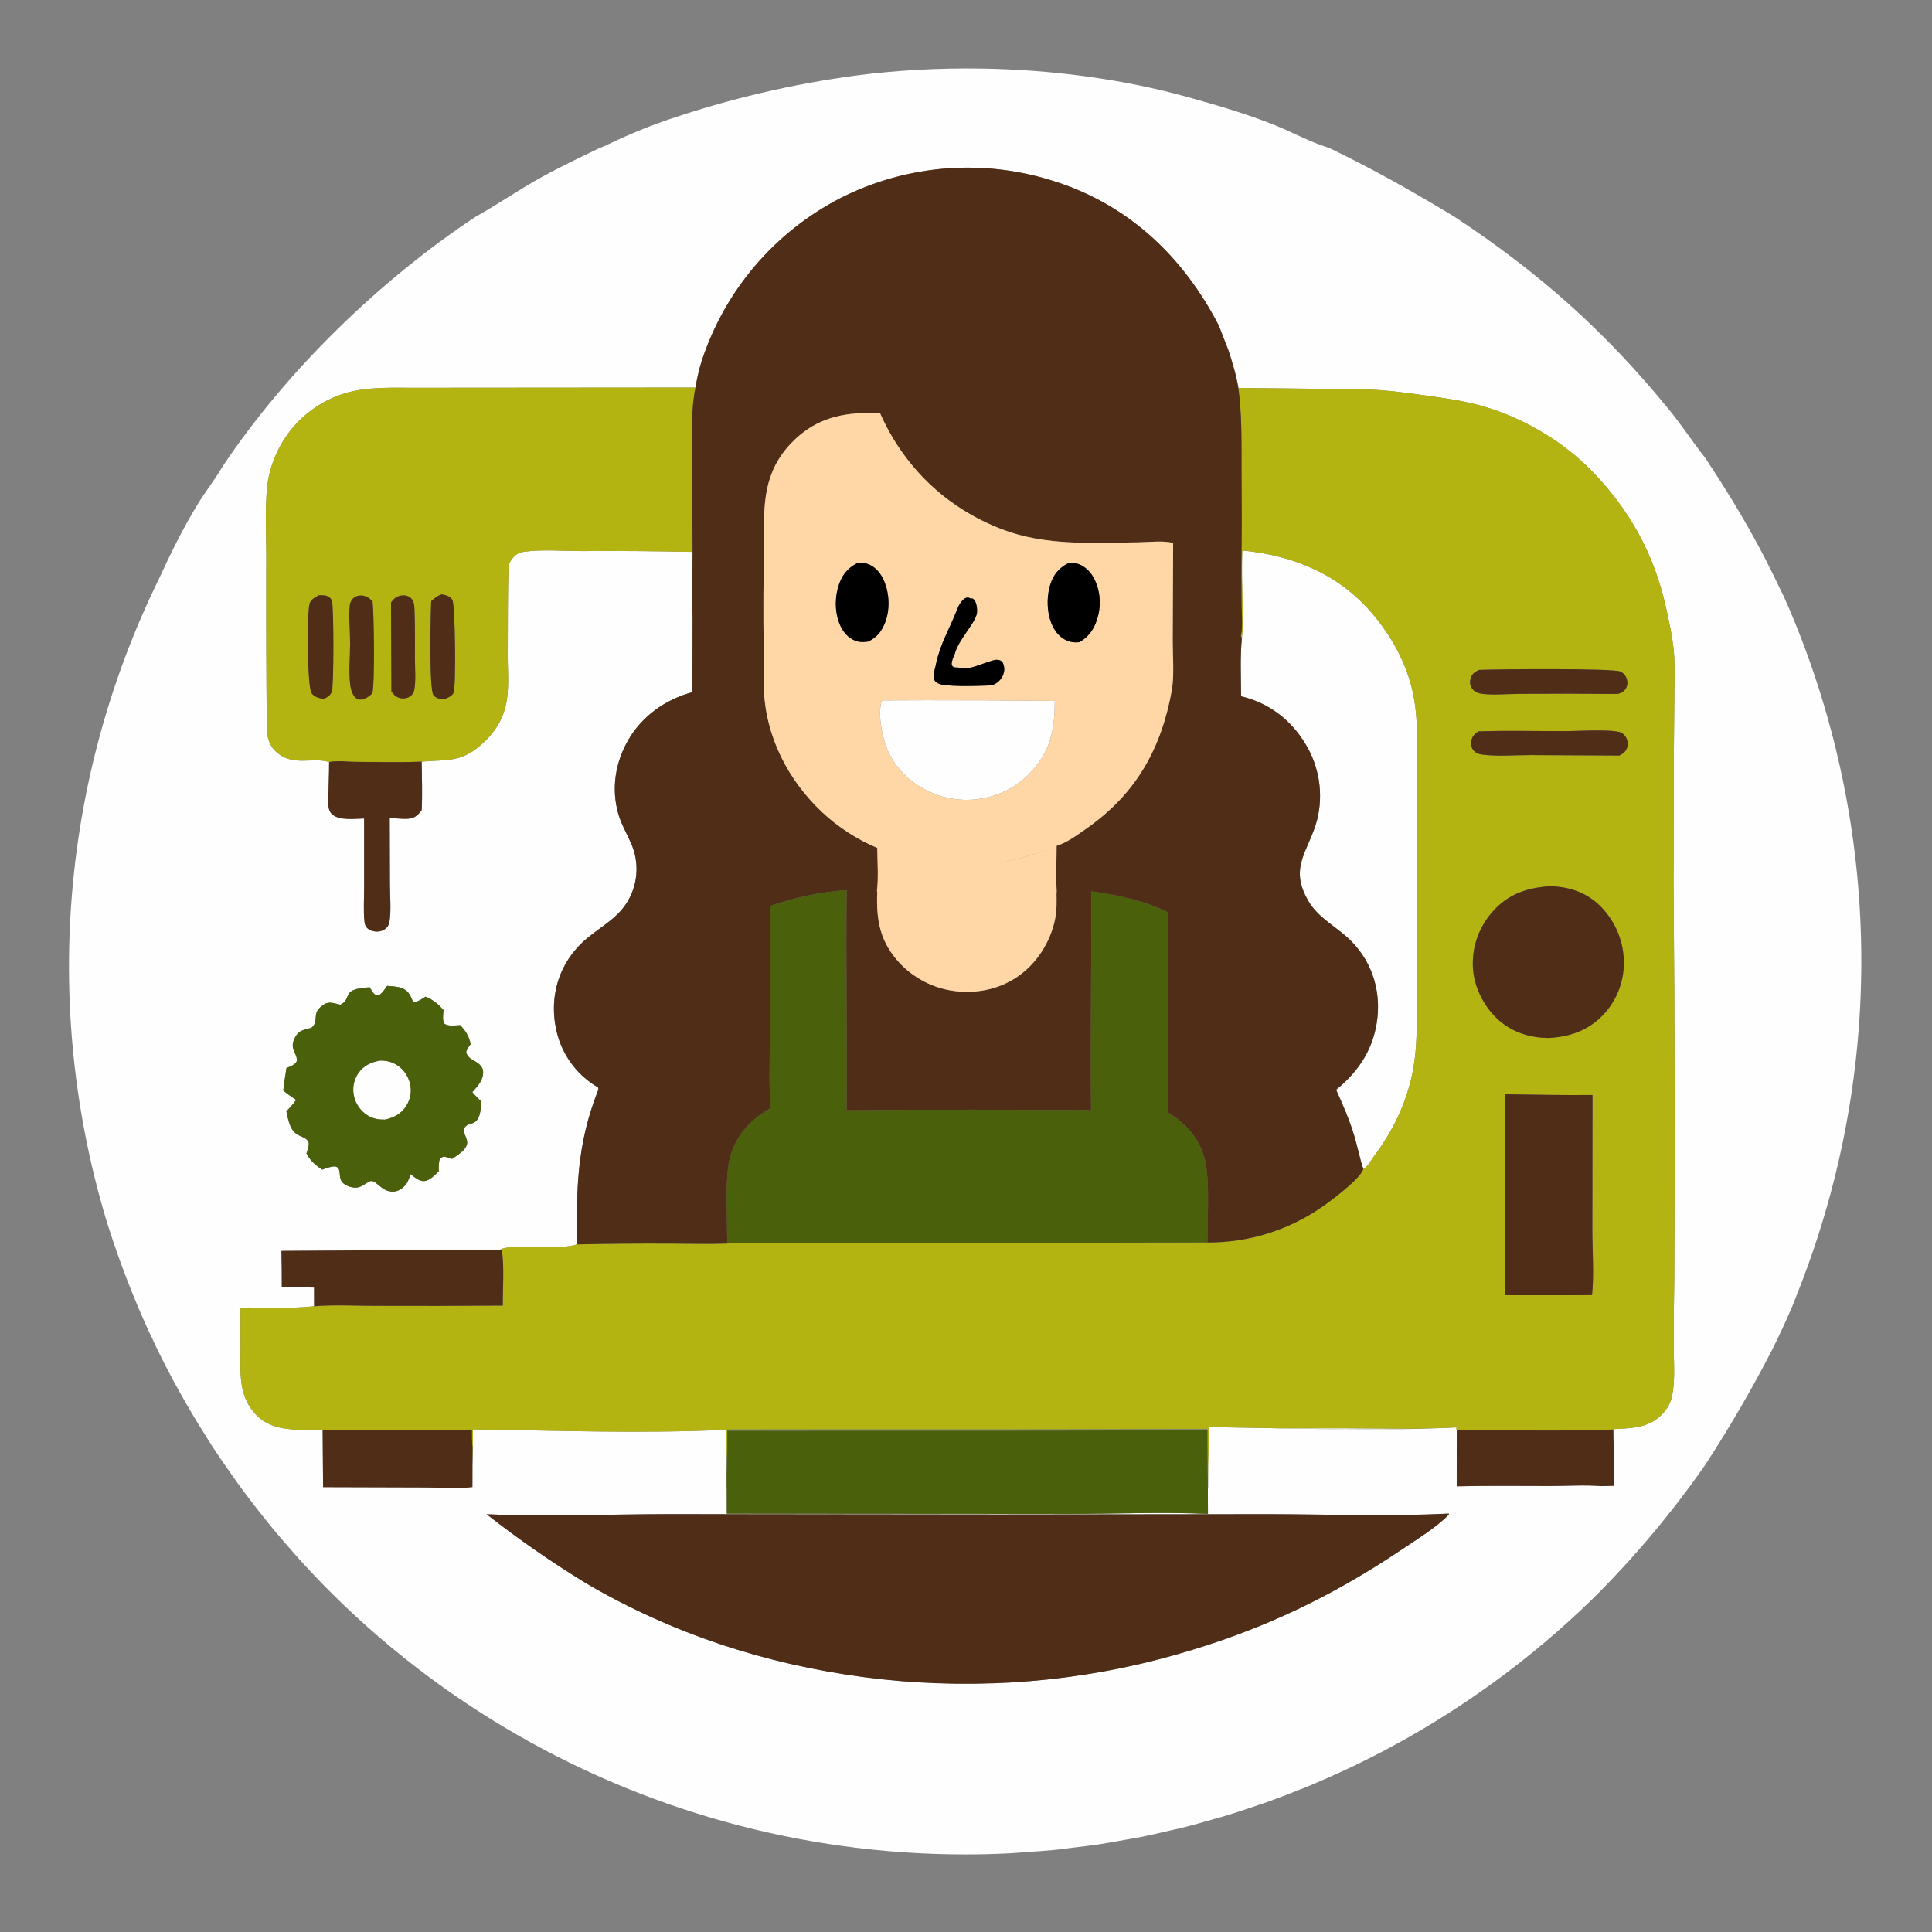
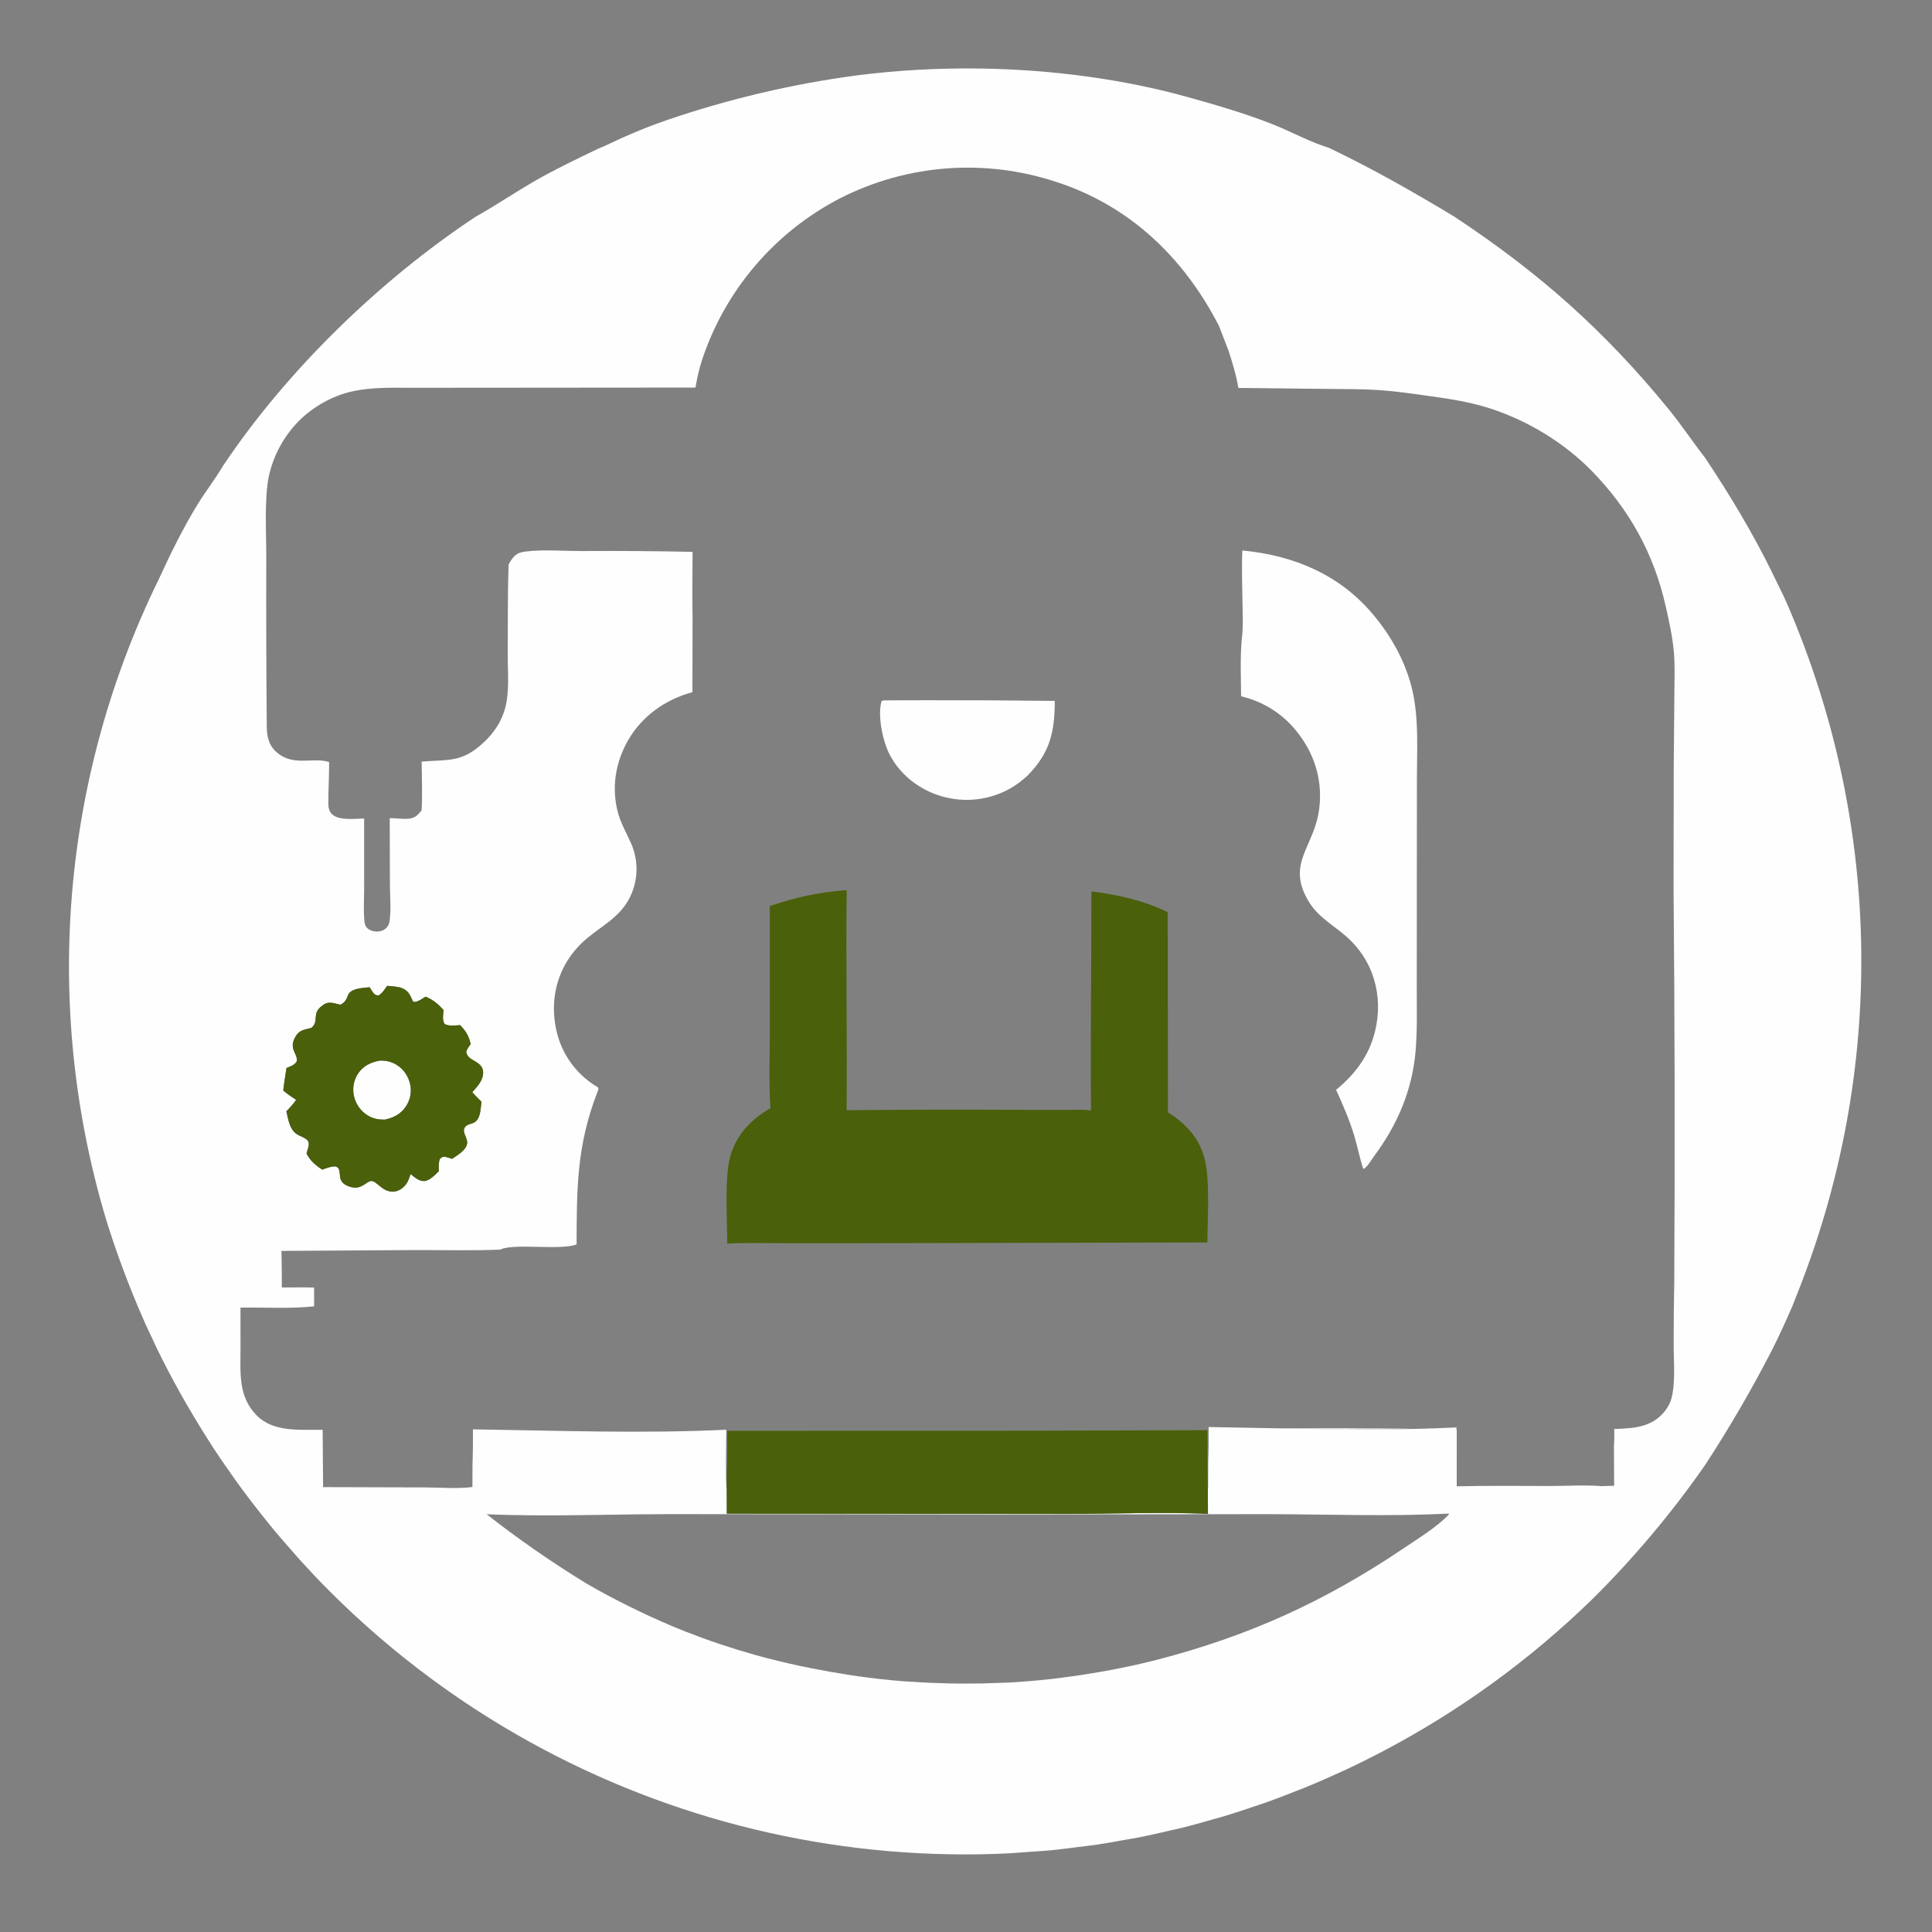
<svg xmlns="http://www.w3.org/2000/svg" xmlns:ns1="http://sodipodi.sourceforge.net/DTD/sodipodi-0.dtd" xmlns:ns2="http://www.inkscape.org/namespaces/inkscape" width="1024" height="1024" version="1.1" id="svg43" ns1:docname="Grafika_Haft_02_flat.svg" ns2:version="1.3 (0e150ed6c4, 2023-07-21)">
  <rect width="100%" height="100%" fill="#808080" stroke="none" />
  <defs id="defs43" />
  <ns1:namedview id="namedview43" pagecolor="#ffffff" bordercolor="#000000" borderopacity="0.25" ns2:showpageshadow="2" ns2:pageopacity="0.0" ns2:pagecheckerboard="0" ns2:deskcolor="#d1d1d1" showgrid="false" ns2:zoom="0.5759723" ns2:cx="112.85265" ns2:cy="516.5179" ns2:window-width="1920" ns2:window-height="991" ns2:window-x="-9" ns2:window-y="-9" ns2:window-maximized="1" ns2:current-layer="svg43" />
  <g id="g269" ns2:label="Bialy">
    <path id="path264" style="fill:#fefefe" d="M 519.811 36.324 C 497.332 35.989 474.999 37.246 453.572 40.031 C 445.134 41.166 436.73 42.504 428.357 44.047 C 419.985 45.59 411.653 47.335 403.365 49.283 C 395.078 51.231 386.842 53.38 378.658 55.729 C 370.475 58.077 362.354 60.624 354.295 63.367 C 346.019 66.133 337.801 69.488 329.822 73.021 C 325.53 74.922 321.316 77.171 316.943 78.861 C 305.653 84.285 294.278 89.696 283.42 95.949 C 272.845 102.041 262.645 108.972 252.027 114.918 C 201.433 148.404 151.885 196.476 118.139 247.023 C 114 254.07 108.917 260.471 104.666 267.43 C 97.068 279.867 90.403 293.366 84.342 306.621 C 82.634 310.098 80.97 313.595 79.35 317.113 C 77.729 320.631 76.153 324.171 74.621 327.729 C 73.089 331.286 71.601 334.86 70.158 338.455 C 68.715 342.05 67.316 345.663 65.963 349.293 C 64.61 352.922 63.302 356.569 62.039 360.23 C 60.777 363.892 59.56 367.569 58.389 371.262 C 57.218 374.954 56.092 378.66 55.014 382.381 C 53.935 386.101 52.904 389.834 51.918 393.58 C 50.932 397.326 49.993 401.084 49.102 404.854 C 48.21 408.623 47.366 412.403 46.568 416.193 C 45.771 419.984 45.02 423.784 44.316 427.594 C 43.613 431.403 42.958 435.222 42.35 439.047 C 41.742 442.873 41.181 446.706 40.668 450.545 C 40.155 454.384 39.69 458.229 39.273 462.08 C 38.857 465.931 38.489 469.787 38.168 473.646 C 37.847 477.506 37.574 481.371 37.35 485.238 C 37.125 489.106 36.949 492.974 36.82 496.846 C 36.692 500.717 36.612 504.59 36.58 508.463 C 36.548 512.337 36.566 516.209 36.631 520.082 C 36.696 523.955 36.808 527.827 36.969 531.697 C 37.13 535.567 37.34 539.436 37.598 543.301 C 37.855 547.166 38.16 551.027 38.514 554.885 C 38.867 558.742 39.269 562.594 39.719 566.441 C 40.168 570.289 40.666 574.131 41.211 577.967 C 41.756 581.801 42.35 585.629 42.99 589.449 C 43.631 593.269 44.319 597.081 45.055 600.885 C 45.79 604.687 46.574 608.48 47.404 612.264 C 48.234 616.047 49.111 619.82 50.035 623.582 C 50.959 627.343 51.93 631.092 52.947 634.83 C 53.965 638.567 55.028 642.293 56.139 646.004 C 56.639 647.678 57.185 649.338 57.705 651.006 C 60.531 659.877 63.645 668.648 66.979 677.332 C 67.268 678.086 67.558 678.839 67.852 679.592 C 71.238 688.281 74.849 696.882 78.744 705.359 C 80.149 708.154 81.419 710.948 82.73 713.842 C 90.573 730.059 99.403 745.809 109.051 761.086 C 110.307 763.072 111.53 765.076 112.816 767.045 C 115.113 770.566 117.504 774.029 119.896 777.492 C 121.705 780.106 123.52 782.717 125.383 785.297 C 127.573 788.335 129.806 791.345 132.07 794.334 C 134.38 797.379 136.737 800.392 139.123 803.385 C 141.168 805.953 143.213 808.522 145.314 811.051 C 148.256 814.587 151.283 818.06 154.332 821.518 C 156.067 823.487 157.761 825.485 159.531 827.428 C 164.453 832.826 169.48 838.146 174.668 843.334 C 191.42 860.086 209.292 875.462 228.107 889.389 C 240.651 898.673 253.613 907.312 266.943 915.287 C 340.259 959.148 424.684 982.875 511.551 982.875 C 519.375 982.875 527.177 982.677 534.955 982.295 C 538.175 982.136 541.369 981.813 544.58 981.59 C 549.117 981.274 553.665 981.02 558.182 980.576 C 562.37 980.164 566.525 979.569 570.693 979.047 C 574.176 978.611 577.675 978.26 581.143 977.748 C 586.088 977.016 590.991 976.096 595.902 975.211 C 598.54 974.736 601.199 974.349 603.826 973.83 C 609.249 972.758 614.622 971.497 619.996 970.238 C 622.072 969.753 624.168 969.345 626.236 968.832 C 632.137 967.366 637.984 965.716 643.816 964.027 C 645.293 963.6 646.789 963.236 648.262 962.795 C 654.481 960.928 660.642 958.885 666.775 956.768 C 667.833 956.403 668.908 956.085 669.963 955.713 C 676.429 953.429 682.832 950.974 689.191 948.414 C 689.875 948.139 690.572 947.897 691.254 947.619 C 697.917 944.901 704.51 942.015 711.045 938.998 C 711.399 938.835 711.76 938.689 712.113 938.525 C 718.93 935.358 725.672 932.026 732.336 928.537 C 732.383 928.513 732.432 928.491 732.479 928.467 C 732.487 928.463 732.494 928.458 732.502 928.453 C 773.023 907.215 810.614 880.08 843.943 847.607 L 843.949 847.602 L 843.951 847.6 C 846.602 844.972 849.228 842.318 851.82 839.633 C 854.522 836.836 857.191 834.007 859.828 831.148 C 862.465 828.29 865.069 825.402 867.641 822.484 C 870.212 819.567 872.751 816.622 875.256 813.646 C 877.76 810.671 880.23 807.668 882.666 804.637 C 885.103 801.605 887.504 798.547 889.871 795.461 C 892.238 792.375 894.569 789.262 896.865 786.123 C 899.162 782.984 901.423 779.819 903.646 776.629 C 916.58 756.849 928.449 736.449 939.254 715.432 C 943.013 707.948 946.524 700.358 949.812 692.674 C 949.891 692.484 949.984 692.301 950.062 692.111 C 950.865 690.228 951.524 688.282 952.299 686.387 C 974.639 630.596 986.535 570.589 986.535 509.33 C 986.535 448.197 974.684 388.311 952.434 332.617 C 950.902 328.921 949.462 325.172 947.848 321.543 C 947.067 319.724 946.245 317.923 945.441 316.113 C 943.425 311.87 941.262 307.697 939.264 303.443 C 928.819 282.199 916.873 262.381 903.77 242.678 C 897.187 234.286 891.343 225.357 884.586 217.082 C 850.265 175.056 815.671 144.425 770.561 114.656 C 748.037 101.117 728.058 89.747 704.332 78.332 L 703.453 78.062 C 693.786 75.006 684.435 69.8 674.971 66.047 C 660.33 60.24 645.094 55.787 629.932 51.561 C 595.151 41.866 557.275 36.884 519.811 36.324 z M 512.736 88.85 C 513.956 88.848 515.177 88.862 516.396 88.891 C 517.616 88.919 518.835 88.961 520.055 89.02 C 521.273 89.078 522.492 89.152 523.709 89.24 C 524.926 89.329 526.141 89.433 527.355 89.551 C 528.57 89.669 529.783 89.801 530.994 89.949 C 532.205 90.097 533.416 90.26 534.623 90.438 C 535.83 90.615 537.036 90.808 538.238 91.016 C 539.441 91.223 540.641 91.445 541.838 91.682 C 543.035 91.918 544.229 92.17 545.42 92.436 C 546.611 92.702 547.798 92.982 548.982 93.277 C 550.166 93.572 551.347 93.881 552.523 94.205 C 553.7 94.529 554.873 94.868 556.041 95.221 C 557.209 95.574 558.372 95.941 559.531 96.322 C 598.747 108.921 627.423 136.534 646.025 172.627 L 651.164 185.883 C 653.247 192.38 655.251 198.852 656.352 205.604 L 704.047 206.137 C 713.005 206.261 722.042 206.149 730.98 206.756 C 739.855 207.358 748.702 208.685 757.51 209.896 C 768.575 211.419 779.522 213.111 790.178 216.602 C 809.896 223.062 829.071 234.683 843.6 249.539 C 848.56 254.611 853.095 259.878 857.207 265.359 C 861.319 270.841 865.007 276.538 868.271 282.467 C 871.536 288.396 874.377 294.557 876.795 300.973 C 879.213 307.388 881.208 314.057 882.781 320.996 C 884.568 328.877 886.474 337.501 887.182 345.533 C 887.814 352.703 887.49 360.094 887.455 367.293 L 887.117 405.814 L 887.025 471.031 C 887.649 540.494 887.772 609.965 887.391 679.43 C 887.177 690.479 887.073 701.53 887.08 712.582 C 887.054 721.66 888.163 732.427 885.908 741.184 C 885.065 744.462 882.875 747.723 880.488 750.076 C 873.63 756.839 864.545 757.029 855.574 757.418 C 855.567 760.277 855.73 763.275 855.432 766.111 L 855.523 787.48 L 848.879 787.676 C 840.008 786.964 830.54 787.61 821.607 787.607 C 805.111 787.601 788.581 787.387 772.088 787.773 L 772.096 773.996 L 772.104 757.885 C 772.065 757.873 771.981 757.873 771.941 757.861 C 771.945 757.43 771.952 756.993 771.955 756.562 C 728.274 758.708 684.294 757.006 640.59 756.357 C 640.645 762.741 640.603 769.033 640.365 775.406 L 640.324 788.346 C 640.322 788.346 640.32 788.346 640.318 788.346 C 640.318 788.4 640.32 788.455 640.32 788.51 C 640.27 788.509 640.22 788.509 640.17 788.508 C 640.204 793.13 640.251 797.754 640.236 802.375 C 615.596 801.326 590.795 802.38 566.141 802.395 L 385.215 802.275 L 385.182 788.451 L 385.045 788.451 C 385.071 789.057 385.049 789.674 385.08 790.279 C 384.521 779.535 384.872 768.561 384.943 757.787 C 340.291 759.933 295.334 758.229 250.658 757.58 C 250.714 763.963 250.671 770.258 250.428 776.631 L 250.393 788.16 C 250.382 788.16 250.372 788.16 250.361 788.16 C 242.432 789.189 233.477 788.375 225.447 788.363 L 171.248 788.205 L 171.012 757.832 C 159.195 757.672 144.983 759.329 135.939 750.09 C 126.24 740.18 127.448 727.753 127.475 714.992 L 127.465 693.055 C 133.719 692.958 140.411 693.136 147.072 693.162 C 153.733 693.188 160.363 693.061 166.494 692.357 L 166.475 682.439 C 160.787 682.254 155.065 682.379 149.373 682.391 C 149.391 675.927 149.327 669.466 149.18 663.004 L 219.646 662.561 C 234.775 662.504 250.047 662.97 265.154 662.314 C 272.145 658.747 297.161 662.921 305.615 659.551 C 305.687 629.933 305.628 607.37 316.57 578.973 C 317.017 577.814 317.413 577.547 316.979 576.348 C 316.346 575.981 315.722 575.599 315.107 575.203 C 314.493 574.807 313.888 574.397 313.293 573.973 C 312.698 573.548 312.112 573.108 311.537 572.656 C 310.963 572.204 310.4 571.738 309.848 571.26 C 309.295 570.781 308.753 570.29 308.223 569.785 C 307.693 569.28 307.177 568.763 306.672 568.234 C 306.167 567.706 305.675 567.165 305.195 566.613 C 304.715 566.061 304.25 565.5 303.797 564.926 C 303.344 564.352 302.904 563.767 302.479 563.172 C 302.053 562.577 301.641 561.972 301.244 561.357 C 300.847 560.743 300.466 560.12 300.098 559.488 C 299.73 558.856 299.376 558.217 299.039 557.568 C 298.702 556.919 298.381 556.262 298.074 555.598 C 297.768 554.934 297.476 554.263 297.201 553.586 C 296.927 552.908 296.668 552.224 296.426 551.535 C 296.184 550.845 295.958 550.15 295.748 549.449 C 290.146 530.044 295.559 510.376 311.072 497.377 C 319.083 490.664 327.958 486.362 333.213 476.809 C 333.526 476.24 333.82 475.661 334.1 475.076 C 334.378 474.49 334.64 473.898 334.885 473.297 C 335.13 472.696 335.357 472.089 335.566 471.475 C 335.776 470.861 335.969 470.241 336.143 469.615 C 336.316 468.991 336.47 468.362 336.607 467.729 C 336.745 467.095 336.864 466.456 336.965 465.814 C 337.065 465.174 337.148 464.531 337.211 463.885 C 337.274 463.239 337.318 462.592 337.344 461.943 C 337.369 461.295 337.375 460.647 337.363 459.998 C 337.351 459.349 337.321 458.703 337.271 458.057 C 337.222 457.409 337.153 456.764 337.066 456.121 C 336.979 455.478 336.875 454.838 336.752 454.201 C 336.628 453.565 336.485 452.931 336.324 452.303 C 336.164 451.674 335.984 451.052 335.787 450.434 C 335.59 449.816 335.377 449.204 335.145 448.598 C 334.913 447.992 334.663 447.392 334.396 446.801 C 332.089 441.567 329.183 436.657 327.635 431.109 C 323.938 417.855 326.136 404.13 332.936 392.295 C 340.302 379.475 352.828 370.657 367.002 366.859 L 367.076 328.01 C 366.832 316.189 367.046 304.323 367.08 292.498 C 347.454 292.08 327.827 291.938 308.197 292.07 C 298.542 292.065 287.903 291.142 278.375 292.348 C 276.321 292.609 274.572 293.07 272.984 294.473 C 271.491 295.792 270.512 297.484 269.553 299.203 C 269.027 314.984 269.223 330.866 269.111 346.662 C 269.045 355.972 270.173 366.316 267.734 375.342 C 266.79 378.835 265.329 382.08 263.449 385.068 C 261.569 388.057 259.269 390.79 256.648 393.258 C 244.947 404.278 238.2 402.489 223.49 403.664 C 223.577 412.242 223.954 420.933 223.471 429.496 C 221.535 431.88 220.179 433.456 217.021 433.865 C 215.308 434.087 213.557 434.017 211.803 433.896 C 210.048 433.776 208.29 433.605 206.562 433.629 L 206.662 468.82 C 206.699 474.991 207.329 481.869 206.516 487.971 C 206.312 489.508 205.852 490.825 204.699 491.914 C 203.229 493.301 201.097 493.883 199.111 493.732 C 197.452 493.606 195.721 493.013 194.533 491.801 C 193.581 490.829 193.31 489.67 193.172 488.373 C 192.555 482.565 193.013 476.272 193.008 470.42 L 192.996 433.816 C 188.145 433.92 179.895 435.047 176.088 431.648 C 174.357 430.102 174.016 427.871 174.02 425.674 C 174.033 418.425 174.461 411.172 174.443 403.902 C 165.583 401.069 155.19 406.644 146.242 398.359 C 142.285 394.695 141.486 390.216 141.396 385.07 C 141.134 355.386 141.044 325.7 141.129 296.016 C 141.19 283.167 139.969 263.84 142.582 251.986 C 142.885 250.654 143.234 249.333 143.627 248.023 C 144.02 246.714 144.457 245.42 144.939 244.141 C 145.421 242.861 145.944 241.601 146.512 240.357 C 147.079 239.113 147.689 237.889 148.34 236.688 C 148.991 235.486 149.681 234.307 150.412 233.152 C 151.143 231.998 151.915 230.87 152.723 229.768 C 153.531 228.665 154.375 227.592 155.256 226.547 C 156.137 225.502 157.053 224.489 158.004 223.506 C 165.789 215.62 176.1 209.746 186.936 207.391 C 197.586 205.077 208.634 205.558 219.471 205.537 L 253.344 205.514 L 368.619 205.42 C 369.415 200.648 370.423 196.022 371.887 191.406 C 372.264 190.251 372.655 189.099 373.061 187.953 C 373.465 186.807 373.885 185.667 374.318 184.531 C 374.752 183.395 375.198 182.265 375.658 181.141 C 376.119 180.016 376.594 178.897 377.082 177.783 C 377.57 176.67 378.073 175.562 378.588 174.461 C 379.103 173.36 379.63 172.266 380.172 171.178 C 380.714 170.09 381.27 169.008 381.838 167.934 C 382.406 166.859 382.985 165.791 383.58 164.73 C 384.174 163.67 384.782 162.618 385.402 161.572 C 386.022 160.527 386.655 159.489 387.301 158.459 C 387.946 157.429 388.603 156.407 389.273 155.393 C 389.944 154.379 390.626 153.374 391.32 152.377 C 392.015 151.379 392.722 150.388 393.441 149.408 C 394.16 148.428 394.892 147.458 395.635 146.496 C 396.377 145.533 397.131 144.58 397.896 143.637 C 398.662 142.693 399.44 141.759 400.229 140.834 C 401.017 139.909 401.818 138.993 402.629 138.088 C 403.44 137.183 404.263 136.288 405.096 135.402 C 405.929 134.517 406.773 133.642 407.627 132.777 C 408.482 131.913 409.345 131.059 410.221 130.215 C 411.096 129.372 411.982 128.539 412.877 127.717 C 413.772 126.895 414.678 126.083 415.594 125.283 C 416.509 124.484 417.433 123.697 418.367 122.92 C 419.302 122.143 420.246 121.375 421.199 120.621 C 422.153 119.867 423.117 119.125 424.088 118.395 C 425.059 117.664 426.038 116.946 427.027 116.238 C 428.016 115.532 429.014 114.836 430.02 114.154 C 431.026 113.472 432.041 112.802 433.062 112.145 C 434.085 111.487 435.114 110.843 436.152 110.211 C 437.19 109.578 438.236 108.958 439.289 108.352 C 440.342 107.744 441.403 107.149 442.471 106.568 C 443.539 105.987 444.614 105.42 445.695 104.865 C 446.785 104.315 447.88 103.779 448.982 103.256 C 450.084 102.733 451.193 102.223 452.309 101.727 C 453.423 101.23 454.545 100.747 455.672 100.279 C 456.799 99.81 457.931 99.355 459.068 98.914 C 460.206 98.473 461.349 98.047 462.498 97.635 C 463.647 97.222 464.799 96.824 465.957 96.439 C 467.115 96.055 468.278 95.684 469.445 95.328 C 470.613 94.972 471.785 94.632 472.961 94.305 C 474.136 93.978 475.316 93.663 476.5 93.365 C 477.683 93.067 478.871 92.785 480.061 92.516 C 481.251 92.247 482.445 91.992 483.641 91.752 C 484.837 91.512 486.036 91.288 487.238 91.078 C 488.44 90.868 489.645 90.673 490.852 90.492 C 492.058 90.312 493.267 90.145 494.479 89.994 C 495.689 89.843 496.903 89.707 498.117 89.586 C 499.331 89.465 500.546 89.359 501.764 89.268 C 502.98 89.176 504.199 89.1 505.418 89.039 C 506.637 88.978 507.854 88.93 509.074 88.898 C 510.294 88.867 511.516 88.851 512.736 88.85 z M 658.463 291.756 C 658.051 301.54 658.422 311.374 658.574 321.162 C 658.66 326.749 658.984 332.677 658.211 338.217 C 657.242 348.348 657.739 358.86 657.811 369.045 C 672.434 372.551 683.995 381.251 691.828 394.17 C 692.284 394.911 692.721 395.663 693.141 396.426 C 693.559 397.188 693.959 397.961 694.34 398.744 C 694.721 399.526 695.082 400.317 695.424 401.117 C 695.766 401.918 696.087 402.727 696.389 403.543 C 696.69 404.36 696.97 405.184 697.23 406.014 C 697.491 406.844 697.732 407.68 697.951 408.521 C 698.17 409.363 698.37 410.211 698.547 411.062 C 698.724 411.914 698.88 412.772 699.016 413.631 C 699.15 414.491 699.263 415.353 699.355 416.219 C 699.447 417.084 699.519 417.95 699.568 418.818 C 699.618 419.687 699.644 420.557 699.65 421.428 C 699.657 422.298 699.642 423.168 699.605 424.037 C 699.569 424.906 699.512 425.774 699.432 426.641 C 699.352 427.507 699.251 428.371 699.129 429.232 C 699.006 430.094 698.861 430.953 698.695 431.807 C 698.531 432.661 698.346 433.512 698.139 434.357 C 693.93 450.844 682.673 459.4 693.551 477.674 C 698.377 485.781 706.028 489.92 712.971 495.844 C 727.976 508.648 733.454 527.864 728.74 546.875 C 725.59 559.577 718.174 569.47 708.148 577.615 C 711.79 585.608 715.259 593.571 717.791 602.004 C 719.528 607.788 720.651 613.816 722.547 619.533 C 722.709 619.48 722.886 619.463 723.031 619.375 C 724.98 618.189 727.036 614.47 728.4 612.633 C 740.533 596.297 748.327 578.283 750.221 557.85 C 751.295 546.274 750.872 534.478 750.914 522.861 L 750.955 462.066 L 750.994 412.24 C 751.017 397.226 752.005 381.447 748.766 366.717 C 745.468 351.719 737.862 337.821 728.094 326.074 C 710.205 304.563 685.823 294.371 658.463 291.756 z M 490.887 371.131 C 483.313 371.141 475.738 371.169 468.164 371.213 L 467.227 371.646 C 464.991 379.276 467.924 393.275 471.74 400.359 C 477.484 411.021 487.556 418.696 499.129 422.059 C 499.88 422.278 500.636 422.479 501.398 422.66 C 502.16 422.841 502.924 423.003 503.693 423.146 C 504.463 423.29 505.236 423.414 506.012 423.52 C 506.788 423.624 507.566 423.709 508.346 423.775 C 509.126 423.841 509.907 423.889 510.689 423.916 C 511.471 423.943 512.254 423.951 513.037 423.939 C 513.82 423.927 514.602 423.896 515.383 423.846 C 516.164 423.795 516.945 423.726 517.723 423.637 C 518.5 423.547 519.274 423.439 520.047 423.311 C 520.819 423.183 521.588 423.034 522.354 422.867 C 523.118 422.701 523.879 422.517 524.635 422.312 C 525.39 422.108 526.14 421.886 526.885 421.645 C 527.629 421.403 528.368 421.142 529.1 420.863 C 529.832 420.585 530.555 420.289 531.271 419.975 C 531.988 419.661 532.698 419.33 533.398 418.98 C 534.099 418.63 534.791 418.263 535.473 417.879 C 538.848 415.971 541.904 413.575 544.758 410.957 C 556.528 398.837 559.01 388.09 559.051 371.492 C 536.331 371.221 513.608 371.1 490.887 371.131 z M 181.154 403.492 C 181.125 403.491 181.101 403.499 181.072 403.498 C 181.219 403.503 181.365 403.502 181.512 403.508 C 181.388 403.503 181.278 403.496 181.154 403.492 z M 205.193 522.521 C 207.613 522.774 210.612 522.812 212.885 523.67 C 216.058 524.869 217.246 526.952 218.488 529.914 C 218.91 530.919 218.542 530.479 219.635 531.096 C 221.82 530.835 223.716 529.368 225.568 528.248 C 229.557 529.89 232.307 532.181 235.102 535.393 C 234.902 537.855 234.395 540.242 235.492 542.537 C 237.539 544.124 241.391 543.456 243.896 543.342 C 247.069 546.645 248.431 549.003 249.488 553.389 C 248.498 554.745 247.536 555.923 247.094 557.576 C 247.805 561.153 251.241 561.759 253.781 563.85 C 255.039 564.886 255.924 566.199 256.045 567.877 C 256.376 572.457 253.114 575.724 250.332 578.863 C 251.85 580.648 253.548 582.279 255.199 583.939 C 254.85 586.63 254.728 590.632 253.311 592.947 C 252.38 594.469 251.552 595.024 249.889 595.529 C 248.809 595.857 247.748 596.103 246.898 596.914 C 244.078 599.603 248.107 602.945 247.572 606.197 C 247.006 609.638 242.27 612.457 239.568 614.223 C 238.397 613.84 237.123 613.349 235.91 613.141 C 234.666 612.927 234.078 613.436 233.174 614.176 C 232.348 616.25 232.58 618.603 232.574 620.807 C 230.552 622.685 227.859 625.717 224.986 625.971 C 222.097 626.227 219.758 623.93 217.604 622.303 C 216.956 624.164 216.359 626.253 215.109 627.807 C 213.515 629.789 211.285 631.424 208.674 631.572 C 206.867 631.675 205.42 631.276 204.1 630.582 C 202.779 629.888 201.584 628.899 200.283 627.818 C 199.338 627.05 198.54 626.323 197.332 626.006 C 196.283 625.73 195.203 626.463 194.348 627.02 C 192.735 628.071 191.265 629.141 189.307 629.41 C 186.993 629.728 183.958 628.783 182.156 627.316 C 179.633 625.263 180.469 622.861 179.768 620.184 C 179.417 618.847 178.953 618.772 177.816 618.223 C 175.312 618.168 173.136 619.122 170.811 619.947 C 169.034 618.797 167.43 617.611 166.027 616.234 C 164.624 614.857 163.423 613.287 162.451 611.365 C 162.856 609.788 163.977 607.109 163.576 605.527 C 162.987 603.199 159.23 602.408 157.377 601.184 C 153.441 598.585 152.748 593.21 151.787 588.988 C 153.686 587.049 155.404 585.185 156.973 582.959 C 154.57 581.4 152.301 579.873 150.139 577.982 C 150.555 574.003 151.254 570.021 151.826 566.059 C 153.902 565.184 156.261 564.539 157.33 562.41 C 157.577 560.086 156.238 558.447 155.535 556.326 C 154.756 553.975 155.29 551.861 156.441 549.736 C 158.545 545.855 161.173 545.839 165.045 544.783 C 167.697 542.601 167.02 540.44 167.566 537.451 C 167.961 535.287 169.778 533.667 171.521 532.482 C 174.472 530.477 177.298 531.887 180.434 532.525 C 182.208 531.638 183.193 530.523 183.953 528.705 C 184.256 527.98 184.523 527.141 184.998 526.504 C 187.097 523.693 192.673 523.635 195.92 523.268 C 196.606 524.346 197.292 525.547 198.109 526.527 C 198.87 527.438 199.538 527.529 200.652 527.582 C 202.642 526.481 203.873 524.328 205.193 522.521 z M 201.449 562.115 C 196.664 562.948 192.599 564.827 189.811 568.969 C 189.513 569.413 189.24 569.872 188.99 570.346 C 188.741 570.818 188.517 571.303 188.318 571.799 C 188.12 572.295 187.949 572.8 187.803 573.314 C 187.657 573.828 187.537 574.348 187.445 574.875 C 187.354 575.402 187.291 575.932 187.254 576.465 C 187.217 576.998 187.207 577.532 187.227 578.066 C 187.246 578.6 187.294 579.131 187.369 579.66 C 187.444 580.189 187.546 580.714 187.676 581.232 C 187.8 581.749 187.948 582.26 188.123 582.762 C 188.297 583.264 188.495 583.756 188.719 584.238 C 188.941 584.721 189.188 585.192 189.457 585.65 C 189.726 586.108 190.017 586.552 190.33 586.982 C 190.643 587.412 190.976 587.824 191.33 588.221 C 191.683 588.618 192.056 588.997 192.447 589.357 C 192.838 589.717 193.245 590.057 193.67 590.377 C 194.094 590.697 194.532 590.995 194.986 591.271 C 197.817 592.968 200.667 593.452 203.91 593.43 C 208.725 592.397 212.617 590.425 215.324 586.146 C 217.515 582.682 218.282 578.583 217.373 574.572 C 216.439 570.449 213.9 566.638 210.268 564.422 C 207.459 562.708 204.706 562.086 201.449 562.115 z M 678.111 757.014 C 689.904 757.243 701.698 757.427 713.488 757.49 C 725.278 757.554 737.064 757.496 748.844 757.242 C 725.268 757.022 701.689 756.982 678.111 757.014 z M 771.922 759.867 C 771.876 764.232 771.808 768.615 771.789 773.002 C 771.809 768.613 771.876 764.234 771.922 759.867 z M 771.795 773.938 C 771.782 778.996 771.833 784.051 772.088 789.055 C 771.833 784.051 771.781 778.997 771.795 773.938 z M 767.93 802.236 L 767.885 802.742 C 761.98 809.095 750.989 815.89 743.654 820.832 C 702.038 848.873 661.667 867.192 613.068 879.758 C 605.377 881.747 597.588 883.419 589.76 884.939 C 587.504 885.378 585.242 885.767 582.977 886.166 C 576.885 887.24 570.767 888.17 564.617 888.963 C 562.608 889.222 560.61 889.523 558.596 889.752 C 550.685 890.652 542.743 891.348 534.773 891.787 C 533.274 891.87 531.772 891.879 530.271 891.945 C 523.657 892.238 517.036 892.37 510.406 892.346 C 508.013 892.337 505.626 892.308 503.232 892.258 C 496.579 892.119 489.931 891.824 483.287 891.367 C 481.816 891.266 480.344 891.222 478.873 891.105 C 470.892 890.471 462.936 889.581 455.006 888.488 C 452.965 888.207 450.939 887.855 448.902 887.543 C 442.744 886.6 436.615 885.521 430.51 884.301 C 428.251 883.849 425.995 883.409 423.744 882.92 C 415.877 881.209 408.048 879.347 400.309 877.172 C 387.743 873.64 375.367 869.495 363.254 864.742 C 355.179 861.574 347.273 858.034 339.453 854.324 C 337.511 853.403 335.585 852.466 333.66 851.512 C 325.893 847.66 318.215 843.639 310.756 839.244 C 292.432 828.045 274.82 815.82 257.918 802.572 C 265.986 802.919 274.081 803.09 282.189 803.152 C 306.513 803.34 330.96 802.542 355.193 802.512 L 529.051 802.699 L 673.572 802.535 C 689.272 802.586 705.019 802.907 720.762 803.018 C 736.505 803.128 752.244 803.028 767.93 802.236 z " />
  </g>
  <g id="g274" ns2:label="Zielony jasny">
-     <path id="path255" style="fill:#b3b311" d="M 368.619 205.42 L 253.344 205.514 L 219.471 205.537 C 208.634 205.558 197.586 205.077 186.936 207.391 C 176.1 209.746 165.789 215.62 158.004 223.506 C 157.053 224.489 156.137 225.502 155.256 226.547 C 154.375 227.592 153.531 228.665 152.723 229.768 C 151.915 230.87 151.143 231.998 150.412 233.152 C 149.681 234.307 148.991 235.486 148.34 236.688 C 147.689 237.889 147.079 239.113 146.512 240.357 C 145.944 241.601 145.421 242.861 144.939 244.141 C 144.457 245.42 144.02 246.714 143.627 248.023 C 143.234 249.333 142.885 250.654 142.582 251.986 C 139.969 263.84 141.19 283.167 141.129 296.016 C 141.044 325.701 141.134 355.386 141.396 385.07 C 141.486 390.216 142.285 394.695 146.242 398.359 C 155.19 406.644 165.582 401.069 174.443 403.902 C 178.382 402.985 183.873 403.763 188.02 403.785 C 199.803 403.846 211.722 404.23 223.49 403.664 C 238.2 402.489 244.947 404.278 256.648 393.258 C 261.889 388.323 265.845 382.329 267.734 375.342 C 270.173 366.316 269.045 355.972 269.111 346.662 C 269.223 330.866 269.027 314.984 269.553 299.203 C 270.512 297.484 271.491 295.792 272.984 294.473 C 274.572 293.07 276.321 292.609 278.375 292.348 C 287.903 291.142 298.542 292.065 308.197 292.07 C 327.827 291.938 347.454 292.08 367.08 292.498 L 366.865 245.189 C 366.838 238.655 366.625 231.926 366.744 225.225 C 366.804 221.874 366.948 218.529 367.238 215.219 C 367.529 211.909 367.968 208.634 368.619 205.42 z M 656.352 205.604 C 658.284 219.878 658.018 234.02 658.043 248.393 C 658.066 261.457 658.238 274.545 658.092 287.607 C 657.948 298.475 657.934 309.342 658.047 320.209 C 658.093 325.503 658.801 331.969 657.695 337.119 L 658.211 338.217 C 658.984 332.677 658.66 326.749 658.574 321.162 C 658.422 311.374 658.051 301.54 658.463 291.756 C 685.822 294.371 710.205 304.564 728.094 326.074 C 737.862 337.821 745.468 351.719 748.766 366.717 C 752.005 381.447 751.017 397.226 750.994 412.24 L 750.955 462.066 L 750.914 522.861 C 750.872 534.478 751.295 546.274 750.221 557.85 C 749.747 562.958 748.905 567.915 747.719 572.732 C 746.532 577.55 745.001 582.228 743.15 586.777 C 741.3 591.327 739.129 595.749 736.662 600.055 C 734.196 604.36 731.434 608.549 728.4 612.633 C 727.036 614.47 724.98 618.189 723.031 619.375 C 722.886 619.463 722.709 619.48 722.547 619.533 C 721.585 624.456 704.667 637.015 700.449 639.871 C 699.347 640.632 698.229 641.373 697.098 642.092 C 695.967 642.81 694.822 643.506 693.664 644.182 C 692.507 644.857 691.337 645.51 690.154 646.141 C 688.972 646.771 687.778 647.38 686.572 647.965 C 685.366 648.55 684.15 649.11 682.924 649.648 C 681.697 650.186 680.46 650.702 679.213 651.193 C 677.966 651.685 676.71 652.152 675.445 652.596 C 674.181 653.039 672.91 653.457 671.629 653.852 C 670.348 654.247 669.06 654.618 667.766 654.963 C 666.471 655.309 665.169 655.63 663.861 655.926 C 662.555 656.222 661.243 656.493 659.926 656.738 C 658.608 656.984 657.287 657.204 655.961 657.4 C 654.636 657.596 653.307 657.765 651.975 657.91 C 650.643 658.055 649.307 658.176 647.971 658.27 C 646.633 658.364 645.294 658.432 643.955 658.475 C 642.616 658.517 641.278 658.533 639.938 658.525 L 471.506 658.895 L 417.582 658.91 C 406.908 658.906 396.125 658.612 385.465 659.094 C 375.675 659.47 365.802 659.158 356.004 659.135 C 339.206 659.037 322.409 659.175 305.615 659.551 C 297.16 662.921 272.145 658.746 265.154 662.314 L 266.051 662.98 C 267.297 672.241 266.44 682.602 266.486 691.994 C 243.831 692.177 221.174 692.22 198.518 692.123 C 187.962 692.123 176.989 691.458 166.494 692.357 C 154.232 693.765 139.974 692.862 127.465 693.055 L 127.475 714.992 C 127.448 727.753 126.24 740.18 135.939 750.09 C 144.983 759.329 159.195 757.672 171.012 757.832 L 250.121 757.801 C 250.188 760.86 250.05 764.097 250.42 767.125 L 250.385 773.996 L 250.459 773.996 C 250.623 768.52 250.707 763.08 250.658 757.58 C 295.334 758.229 340.291 759.933 384.943 757.787 C 384.876 767.868 384.622 778.111 385.041 788.189 C 385.041 788.192 385.041 788.194 385.041 788.197 C 385.041 788.208 385.041 788.219 385.041 788.23 C 385.043 788.304 385.042 788.378 385.045 788.451 L 385.182 788.451 L 385.182 788.439 L 385.131 788.439 L 385.08 773.963 C 385.288 771.491 385.348 768.988 385.377 766.484 C 385.377 765.813 385.406 765.147 385.404 764.477 C 385.41 762.174 385.396 759.87 385.406 757.586 L 535.203 757.562 L 640.016 757.355 C 640.05 763.465 639.984 769.605 640.232 775.707 C 640.265 779.918 640.335 784.134 640.318 788.346 C 640.32 788.346 640.322 788.346 640.324 788.346 L 640.365 775.406 C 640.603 769.033 640.645 762.74 640.59 756.357 C 653.071 756.543 665.598 756.771 678.111 757.014 C 701.689 756.982 725.268 757.022 748.844 757.242 C 756.552 757.076 764.263 756.94 771.955 756.562 C 771.952 756.993 771.945 757.43 771.941 757.861 C 771.981 757.873 772.065 757.873 772.104 757.885 C 799.684 757.947 827.499 758.672 855.049 757.705 C 855.111 760.472 854.996 763.378 855.432 766.111 C 855.73 763.275 855.567 760.277 855.574 757.418 C 864.545 757.029 873.63 756.839 880.488 750.076 C 882.875 747.723 885.065 744.462 885.908 741.184 C 888.163 732.427 887.054 721.66 887.08 712.582 C 887.073 701.53 887.177 690.48 887.391 679.43 C 887.772 609.963 887.649 540.496 887.025 471.031 L 887.117 405.814 L 887.455 367.293 C 887.49 360.094 887.814 352.703 887.182 345.533 C 886.474 337.501 884.568 328.877 882.781 320.996 C 876.488 293.237 863.44 269.827 843.6 249.539 C 829.071 234.682 809.897 223.063 790.178 216.602 C 779.522 213.111 768.576 211.419 757.51 209.896 C 748.702 208.685 739.855 207.358 730.98 206.756 C 722.042 206.149 713.005 206.261 704.047 206.137 L 656.352 205.604 z M 233.984 315.023 C 234.292 315.075 234.602 315.121 234.91 315.178 C 235.863 315.354 236.813 315.621 237.658 316.061 C 238.503 316.5 239.242 317.11 239.773 317.975 C 240.142 318.576 240.456 321.752 240.695 326.23 C 240.935 330.709 241.1 336.49 241.174 342.297 C 241.247 348.104 241.229 353.939 241.1 358.527 C 240.97 363.116 240.73 366.456 240.361 367.277 C 239.969 368.149 239.135 368.815 238.197 369.35 C 237.259 369.885 236.218 370.289 235.41 370.635 C 234.416 370.613 233.36 370.494 232.381 370.186 C 231.402 369.877 230.5 369.378 229.812 368.592 C 229.499 368.234 229.239 367.282 229.025 365.881 C 228.811 364.479 228.644 362.628 228.514 360.465 C 228.253 356.139 228.144 350.574 228.123 344.898 C 228.082 333.547 228.395 321.755 228.561 318.561 C 229.449 317.803 230.25 317.129 231.107 316.539 C 231.965 315.949 232.877 315.443 233.984 315.023 z M 168.979 315.506 C 170.228 315.508 171.625 315.43 172.842 315.738 C 173.531 315.913 174.145 316.227 174.66 316.658 C 175.175 317.089 175.591 317.637 175.885 318.281 C 176.147 318.856 176.35 322.001 176.488 326.438 C 176.766 335.311 176.785 349.352 176.5 358.334 C 176.358 362.825 176.14 366.052 175.84 366.736 C 175.406 367.726 174.822 368.418 174.117 368.98 C 173.413 369.543 172.589 369.975 171.678 370.447 C 170.421 370.25 169.188 370.035 168.068 369.598 C 166.949 369.16 165.942 368.499 165.139 367.412 C 164.56 366.629 164.117 363.617 163.801 359.457 C 163.484 355.297 163.294 349.987 163.217 344.607 C 163.14 339.228 163.177 333.777 163.316 329.336 C 163.456 324.895 163.699 321.464 164.033 320.119 C 164.326 318.941 165.081 318.061 166.004 317.338 C 166.927 316.615 168.017 316.05 168.979 315.506 z M 214.041 315.557 C 215.241 315.578 216.382 315.906 217.393 316.67 C 218.466 317.48 219.018 318.567 219.314 319.756 C 219.611 320.944 219.652 322.234 219.701 323.451 C 220.045 331.986 219.881 340.602 219.918 349.145 C 219.929 351.783 220.079 354.636 220.107 357.479 C 220.136 360.321 220.044 363.152 219.572 365.746 C 219.381 366.796 218.925 367.62 218.176 368.381 C 217.567 369 216.84 369.466 216.049 369.771 C 215.258 370.077 214.402 370.221 213.539 370.195 C 212.526 370.165 211.59 369.952 210.742 369.553 C 209.895 369.154 209.135 368.569 208.479 367.797 C 208.115 367.37 207.784 366.917 207.455 366.463 L 207.254 319.293 C 208.032 318.267 208.766 317.442 209.635 316.828 C 210.503 316.215 211.505 315.813 212.822 315.633 C 213.233 315.577 213.641 315.55 214.041 315.557 z M 191.328 315.631 C 192.606 315.647 193.687 315.963 194.676 316.498 C 195.664 317.033 196.56 317.788 197.471 318.684 C 197.842 321.97 198.161 332.686 198.215 343.316 C 198.242 348.632 198.203 353.926 198.07 358.258 C 197.938 362.59 197.711 365.96 197.365 367.43 C 196.641 368.192 195.837 368.886 194.951 369.445 C 194.065 370.005 193.097 370.429 192.045 370.654 C 191.395 370.793 190.845 370.854 190.32 370.773 C 189.796 370.693 189.298 370.473 188.756 370.051 C 187.734 369.255 187.019 368.054 186.523 366.748 C 186.028 365.442 185.751 364.03 185.602 362.811 C 185.167 359.26 185.159 355.566 185.26 351.863 C 185.361 348.16 185.57 344.448 185.57 340.861 C 185.57 337.638 185.376 334.351 185.252 331.068 C 185.128 327.785 185.073 324.507 185.348 321.301 C 185.465 319.937 185.85 318.726 186.729 317.66 C 187.246 317.032 187.864 316.547 188.553 316.209 C 189.241 315.871 190.001 315.68 190.807 315.641 C 190.984 315.632 191.158 315.629 191.328 315.631 z M 823.252 354.676 C 831.823 354.695 840.241 354.786 846.764 354.986 C 853.286 355.187 857.915 355.498 858.904 355.961 C 860.607 356.757 861.747 358.232 862.275 360.016 C 862.766 361.673 862.654 363.307 861.787 364.82 C 860.72 366.684 859.396 367.274 857.396 367.807 C 840.155 367.643 822.913 367.62 805.672 367.74 C 800.03 367.753 788.965 368.723 783.889 367.412 C 782.1 366.95 780.708 365.866 779.803 364.266 C 779.005 362.855 779.006 360.943 779.479 359.432 C 779.86 358.215 780.432 357.391 781.178 356.738 C 781.924 356.086 782.844 355.605 783.926 355.074 C 788.353 354.878 806.109 354.637 823.252 354.676 z M 848.447 387.164 C 852.551 387.206 856.215 387.419 858.334 387.996 C 859.951 388.436 861.163 389.556 861.932 391.027 C 862.735 392.565 862.959 394.441 862.443 396.104 C 861.724 398.42 860.354 399.416 858.283 400.455 L 810.93 400.211 C 806.869 400.213 802.566 400.414 798.273 400.482 C 793.981 400.551 789.7 400.487 785.686 399.963 C 783.709 399.704 781.858 399.022 780.68 397.324 C 779.658 395.851 779.488 393.873 779.924 392.166 C 780.478 389.998 781.834 388.808 783.643 387.639 C 798.835 387.144 814.18 387.541 829.389 387.512 C 833.547 387.504 841.608 387.095 848.447 387.164 z M 821.51 469.707 C 831.042 469.923 839.868 472.639 847.025 479.156 C 847.533 479.624 848.029 480.105 848.514 480.598 C 848.998 481.09 849.47 481.594 849.93 482.109 C 850.39 482.625 850.836 483.15 851.27 483.688 C 851.704 484.225 852.124 484.773 852.531 485.33 C 852.938 485.888 853.332 486.455 853.711 487.031 C 854.09 487.609 854.454 488.194 854.805 488.789 C 855.155 489.384 855.491 489.988 855.812 490.6 C 856.134 491.211 856.441 491.829 856.732 492.455 C 857.023 493.081 857.299 493.714 857.559 494.354 C 857.819 494.993 858.062 495.639 858.291 496.291 C 858.52 496.942 858.732 497.6 858.928 498.262 C 859.124 498.924 859.305 499.589 859.469 500.26 C 859.632 500.93 859.779 501.605 859.91 502.283 C 860.041 502.961 860.156 503.641 860.254 504.324 C 860.351 505.008 860.432 505.695 860.496 506.383 C 860.56 507.07 860.608 507.757 860.639 508.447 C 860.67 509.109 860.685 509.77 860.684 510.432 C 860.682 511.094 860.663 511.755 860.629 512.416 C 860.594 513.077 860.543 513.736 860.477 514.395 C 860.41 515.053 860.327 515.709 860.227 516.363 C 860.127 517.018 860.012 517.668 859.881 518.316 C 859.749 518.965 859.601 519.611 859.438 520.252 C 859.274 520.893 859.094 521.53 858.898 522.162 C 858.703 522.794 858.494 523.421 858.268 524.043 C 858.041 524.665 857.8 525.281 857.543 525.891 C 857.286 526.5 857.013 527.103 856.727 527.699 C 856.44 528.296 856.138 528.885 855.822 529.467 C 855.507 530.048 855.177 530.622 854.832 531.188 C 854.488 531.752 854.132 532.307 853.76 532.855 C 853.388 533.403 853.002 533.941 852.604 534.469 C 852.205 534.997 851.793 535.515 851.369 536.023 C 850.945 536.531 850.509 537.03 850.061 537.516 C 842.066 546.121 831.933 549.681 820.424 550.15 C 811.312 550.02 802.493 547.404 795.387 541.562 C 787.309 534.921 781.653 524.374 780.748 513.947 C 780.692 513.263 780.653 512.577 780.631 511.891 C 780.609 511.205 780.604 510.519 780.617 509.832 C 780.63 509.145 780.662 508.46 780.709 507.775 C 780.756 507.09 780.821 506.406 780.902 505.725 C 780.984 505.043 781.083 504.364 781.199 503.688 C 781.315 503.011 781.448 502.338 781.598 501.668 C 781.748 500.998 781.914 500.332 782.098 499.67 C 782.281 499.008 782.479 498.351 782.695 497.699 C 782.912 497.048 783.146 496.402 783.395 495.762 C 783.643 495.122 783.907 494.488 784.188 493.861 C 784.468 493.235 784.764 492.616 785.076 492.004 C 785.388 491.392 785.717 490.788 786.059 490.193 C 786.401 489.598 786.757 489.013 787.129 488.436 C 787.5 487.858 787.885 487.29 788.285 486.732 C 788.686 486.174 789.1 485.627 789.527 485.09 C 789.955 484.553 790.398 484.026 790.852 483.512 C 792.94 481.101 795.127 479.086 797.426 477.406 C 799.725 475.727 802.135 474.384 804.672 473.314 C 809.745 471.176 815.322 470.135 821.51 469.707 z M 797.621 579.975 C 813.104 580.197 828.569 580.532 844.057 580.365 L 843.982 652.193 C 843.979 657.793 844.218 663.57 844.318 669.336 C 844.419 675.102 844.38 680.855 843.826 686.408 C 828.466 686.59 813.092 686.462 797.73 686.465 C 797.441 674.911 797.838 663.282 797.865 651.721 C 797.941 627.805 797.86 603.889 797.621 579.975 z " />
-   </g>
+     </g>
  <g id="g267" ns2:label="Ciemny zielony">
    <path id="path258" style="fill:#4a600b;fill-opacity:1" d="M 448.756 471.785 C 434.631 472.786 421.37 475.618 408.01 480.25 L 407.996 548.578 C 408 561.454 407.489 574.57 408.363 587.406 C 398.06 593.183 390.3 601.413 387.039 613 C 383.955 623.955 385.425 647.144 385.465 659.094 C 390.795 658.853 396.155 658.806 401.518 658.82 C 406.88 658.834 412.245 658.908 417.582 658.91 L 471.506 658.895 L 639.938 658.525 C 639.976 646.352 641.345 626.486 638.684 615.053 C 636.034 603.663 628.791 595.586 619.041 589.594 L 618.912 483.465 C 606.003 477.187 592.579 474.27 578.467 472.443 C 578.515 511.132 577.875 549.875 578.281 588.555 C 573.6 587.951 568.505 588.283 563.77 588.27 L 537.496 588.221 C 507.903 588.066 478.31 588.137 448.719 588.436 C 449.061 549.556 448.28 510.652 448.756 471.785 z M 205.193 522.521 C 203.873 524.328 202.642 526.481 200.652 527.582 C 199.538 527.529 198.87 527.438 198.109 526.527 C 197.292 525.547 196.606 524.346 195.92 523.268 C 192.673 523.635 187.097 523.693 184.998 526.504 C 184.523 527.141 184.256 527.98 183.953 528.705 C 183.193 530.523 182.208 531.638 180.434 532.525 C 177.298 531.887 174.472 530.477 171.521 532.482 C 169.778 533.667 167.961 535.287 167.566 537.451 C 167.02 540.44 167.697 542.601 165.045 544.783 C 161.173 545.839 158.545 545.855 156.441 549.736 C 155.29 551.861 154.756 553.975 155.535 556.326 C 156.238 558.447 157.577 560.086 157.33 562.41 C 156.261 564.539 153.902 565.184 151.826 566.059 C 151.254 570.021 150.555 574.003 150.139 577.982 C 152.301 579.873 154.57 581.4 156.973 582.959 C 155.404 585.185 153.686 587.049 151.787 588.988 C 152.748 593.21 153.441 598.585 157.377 601.184 C 159.23 602.408 162.987 603.199 163.576 605.527 C 163.977 607.109 162.856 609.788 162.451 611.365 C 164.394 615.207 167.256 617.645 170.811 619.947 C 173.137 619.122 175.312 618.168 177.816 618.223 C 178.953 618.772 179.417 618.847 179.768 620.184 C 180.469 622.861 179.633 625.263 182.156 627.316 C 183.958 628.783 186.993 629.728 189.307 629.41 C 191.265 629.141 192.735 628.071 194.348 627.02 C 195.203 626.463 196.283 625.73 197.332 626.006 C 198.54 626.323 199.338 627.05 200.283 627.818 C 202.885 629.979 205.061 631.777 208.674 631.572 C 211.285 631.424 213.515 629.789 215.109 627.807 C 216.359 626.253 216.956 624.164 217.604 622.303 C 219.758 623.93 222.097 626.227 224.986 625.971 C 227.859 625.717 230.552 622.685 232.574 620.807 C 232.58 618.603 232.348 616.25 233.174 614.176 C 234.078 613.436 234.666 612.927 235.91 613.141 C 237.123 613.349 238.397 613.84 239.568 614.223 C 242.27 612.457 247.006 609.638 247.572 606.197 C 248.107 602.945 244.078 599.603 246.898 596.914 C 247.748 596.103 248.809 595.857 249.889 595.529 C 251.552 595.024 252.38 594.469 253.311 592.947 C 254.728 590.632 254.85 586.63 255.199 583.939 C 253.548 582.278 251.85 580.648 250.332 578.863 C 253.114 575.724 256.376 572.457 256.045 567.877 C 255.924 566.199 255.039 564.886 253.781 563.85 C 251.241 561.759 247.805 561.153 247.094 557.576 C 247.536 555.923 248.498 554.745 249.488 553.389 C 248.431 549.003 247.069 546.645 243.896 543.342 C 241.391 543.456 237.539 544.124 235.492 542.537 C 234.395 540.242 234.902 537.855 235.102 535.393 C 232.307 532.181 229.557 529.89 225.568 528.248 C 223.716 529.368 221.82 530.835 219.635 531.096 C 218.542 530.479 218.91 530.919 218.488 529.914 C 217.246 526.952 216.058 524.869 212.885 523.67 C 210.612 522.812 207.613 522.774 205.193 522.521 z M 201.449 562.115 C 203.078 562.101 204.581 562.249 206.027 562.615 C 207.474 562.981 208.863 563.565 210.268 564.422 C 212.084 565.53 213.626 567.036 214.832 568.781 C 216.038 570.526 216.906 572.511 217.373 574.572 C 217.828 576.578 217.864 578.605 217.512 580.564 C 217.16 582.524 216.42 584.414 215.324 586.146 C 214.647 587.216 213.897 588.143 213.076 588.945 C 212.255 589.748 211.365 590.427 210.408 591.006 C 208.495 592.163 206.318 592.913 203.91 593.43 C 202.289 593.441 200.765 593.326 199.293 592.996 C 197.821 592.666 196.402 592.12 194.986 591.271 C 194.532 590.995 194.094 590.697 193.67 590.377 C 193.245 590.057 192.838 589.717 192.447 589.357 C 192.056 588.997 191.683 588.618 191.33 588.221 C 190.976 587.824 190.643 587.412 190.33 586.982 C 190.017 586.552 189.726 586.108 189.457 585.65 C 189.188 585.192 188.941 584.721 188.719 584.238 C 188.495 583.756 188.297 583.264 188.123 582.762 C 187.948 582.26 187.8 581.749 187.676 581.232 C 187.546 580.714 187.444 580.189 187.369 579.66 C 187.294 579.131 187.246 578.6 187.227 578.066 C 187.207 577.532 187.218 576.998 187.254 576.465 C 187.291 575.932 187.354 575.402 187.445 574.875 C 187.537 574.348 187.657 573.828 187.803 573.314 C 187.949 572.8 188.12 572.295 188.318 571.799 C 188.517 571.303 188.741 570.818 188.99 570.346 C 189.24 569.872 189.513 569.413 189.811 568.969 C 190.508 567.933 191.285 567.039 192.133 566.268 C 192.981 565.496 193.899 564.847 194.881 564.301 C 196.844 563.209 199.057 562.532 201.449 562.115 z M 639.932 758.029 L 535.188 758.324 L 385.49 758.357 C 385.467 766.092 385.619 773.97 385.164 781.668 L 385.215 802.275 L 566.141 802.395 C 590.796 802.38 615.596 801.326 640.236 802.375 C 640.255 796.303 640.181 790.225 640.148 784.152 C 639.9 775.467 639.966 766.726 639.932 758.029 z " />
  </g>
  <g id="g273" ns2:label="Brazowy">
-     <path id="path254" style="fill:#502d16;fill-opacity:1" d="M 512.736 88.85 C 511.516 88.851 510.294 88.867 509.074 88.898 C 507.854 88.93 506.637 88.978 505.418 89.039 C 504.199 89.1 502.98 89.176 501.764 89.268 C 500.546 89.359 499.331 89.465 498.117 89.586 C 496.903 89.707 495.689 89.843 494.479 89.994 C 493.267 90.145 492.058 90.312 490.852 90.492 C 489.645 90.673 488.44 90.868 487.238 91.078 C 486.036 91.288 484.837 91.512 483.641 91.752 C 482.445 91.992 481.251 92.247 480.061 92.516 C 478.871 92.785 477.683 93.067 476.5 93.365 C 475.316 93.663 474.136 93.978 472.961 94.305 C 471.785 94.632 470.613 94.972 469.445 95.328 C 468.278 95.684 467.115 96.055 465.957 96.439 C 464.799 96.824 463.647 97.222 462.498 97.635 C 461.349 98.047 460.206 98.473 459.068 98.914 C 457.931 99.355 456.799 99.81 455.672 100.279 C 454.545 100.747 453.423 101.23 452.309 101.727 C 451.193 102.223 450.084 102.733 448.982 103.256 C 447.88 103.779 446.785 104.315 445.695 104.865 C 444.614 105.42 443.539 105.987 442.471 106.568 C 441.403 107.149 440.342 107.744 439.289 108.352 C 438.236 108.958 437.19 109.578 436.152 110.211 C 435.114 110.843 434.085 111.487 433.062 112.145 C 432.041 112.802 431.026 113.472 430.02 114.154 C 429.014 114.836 428.016 115.532 427.027 116.238 C 426.038 116.946 425.059 117.664 424.088 118.395 C 423.117 119.125 422.153 119.867 421.199 120.621 C 420.246 121.375 419.302 122.143 418.367 122.92 C 417.433 123.697 416.509 124.484 415.594 125.283 C 414.678 126.083 413.772 126.895 412.877 127.717 C 411.982 128.539 411.096 129.372 410.221 130.215 C 409.345 131.059 408.482 131.913 407.627 132.777 C 406.773 133.642 405.929 134.517 405.096 135.402 C 404.263 136.288 403.44 137.183 402.629 138.088 C 401.818 138.993 401.017 139.909 400.229 140.834 C 399.44 141.759 398.662 142.693 397.896 143.637 C 397.131 144.58 396.377 145.533 395.635 146.496 C 394.892 147.458 394.16 148.428 393.441 149.408 C 392.722 150.388 392.015 151.379 391.32 152.377 C 390.626 153.374 389.944 154.379 389.273 155.393 C 388.603 156.407 387.946 157.429 387.301 158.459 C 386.655 159.489 386.022 160.527 385.402 161.572 C 384.782 162.618 384.174 163.67 383.58 164.73 C 382.985 165.791 382.406 166.859 381.838 167.934 C 381.27 169.008 380.714 170.09 380.172 171.178 C 379.63 172.266 379.103 173.36 378.588 174.461 C 378.073 175.562 377.57 176.67 377.082 177.783 C 376.594 178.897 376.119 180.016 375.658 181.141 C 375.198 182.265 374.752 183.395 374.318 184.531 C 373.885 185.667 373.465 186.807 373.061 187.953 C 372.655 189.099 372.264 190.251 371.887 191.406 C 370.423 196.022 369.415 200.648 368.619 205.42 C 366.014 218.276 366.811 232.121 366.865 245.189 L 367.08 292.498 C 367.046 304.323 366.833 316.189 367.076 328.01 L 367.002 366.859 C 352.828 370.657 340.302 379.475 332.936 392.295 C 326.136 404.13 323.938 417.855 327.635 431.109 C 329.183 436.657 332.089 441.567 334.396 446.801 C 334.663 447.392 334.913 447.992 335.145 448.598 C 335.377 449.204 335.59 449.816 335.787 450.434 C 335.984 451.052 336.164 451.674 336.324 452.303 C 336.485 452.931 336.628 453.565 336.752 454.201 C 336.875 454.839 336.979 455.478 337.066 456.121 C 337.153 456.764 337.222 457.409 337.271 458.057 C 337.321 458.703 337.351 459.349 337.363 459.998 C 337.375 460.647 337.369 461.295 337.344 461.943 C 337.318 462.592 337.274 463.239 337.211 463.885 C 337.148 464.531 337.065 465.174 336.965 465.814 C 336.864 466.456 336.745 467.095 336.607 467.729 C 336.47 468.362 336.316 468.991 336.143 469.615 C 335.969 470.241 335.776 470.861 335.566 471.475 C 335.357 472.089 335.13 472.696 334.885 473.297 C 334.64 473.898 334.378 474.49 334.1 475.076 C 333.82 475.661 333.526 476.24 333.213 476.809 C 327.958 486.363 319.083 490.664 311.072 497.377 C 295.558 510.376 290.146 530.043 295.748 549.449 C 295.958 550.15 296.184 550.845 296.426 551.535 C 296.668 552.224 296.927 552.908 297.201 553.586 C 297.476 554.263 297.768 554.934 298.074 555.598 C 298.381 556.262 298.702 556.919 299.039 557.568 C 299.376 558.217 299.73 558.856 300.098 559.488 C 300.466 560.12 300.847 560.743 301.244 561.357 C 301.641 561.972 302.053 562.577 302.479 563.172 C 302.904 563.767 303.344 564.352 303.797 564.926 C 304.25 565.5 304.715 566.061 305.195 566.613 C 305.675 567.165 306.167 567.706 306.672 568.234 C 307.177 568.763 307.693 569.28 308.223 569.785 C 308.753 570.29 309.295 570.781 309.848 571.26 C 310.4 571.738 310.963 572.204 311.537 572.656 C 312.112 573.108 312.698 573.548 313.293 573.973 C 313.888 574.397 314.493 574.807 315.107 575.203 C 315.722 575.599 316.346 575.981 316.979 576.348 C 317.413 577.547 317.017 577.814 316.57 578.973 C 305.627 607.37 305.687 629.932 305.615 659.551 C 322.409 659.175 339.206 659.037 356.004 659.135 C 365.802 659.158 375.675 659.47 385.465 659.094 C 385.447 653.766 385.177 645.925 385.121 638.209 C 385.121 638.192 385.121 638.179 385.121 638.162 C 385.112 636.91 385.105 635.961 385.111 634.709 C 385.111 634.704 385.111 634.7 385.111 634.695 C 385.132 630.699 385.213 626.749 385.486 623.143 C 385.782 619.241 386.268 615.739 387.039 613 C 387.854 610.103 388.95 607.417 390.297 604.926 C 391.644 602.435 393.243 600.137 395.061 598.023 C 396.878 595.909 398.915 593.978 401.143 592.213 C 403.37 590.448 405.788 588.85 408.363 587.406 C 407.926 580.988 407.836 574.501 407.854 568.008 C 407.871 561.515 407.998 555.016 407.996 548.578 L 408.01 480.25 C 414.69 477.934 421.345 476.068 428.096 474.656 C 434.847 473.244 441.693 472.286 448.756 471.785 C 448.28 510.652 449.061 549.556 448.719 588.436 C 478.31 588.137 507.903 588.066 537.496 588.221 L 563.77 588.27 C 568.505 588.283 573.6 587.951 578.281 588.555 C 577.875 549.875 578.515 511.132 578.467 472.443 C 585.225 473.318 591.81 474.499 598.271 476.123 C 598.274 476.124 598.278 476.124 598.281 476.125 C 598.875 476.274 599.477 476.412 600.068 476.57 C 603.116 477.384 606.142 478.277 609.131 479.352 C 612.425 480.536 615.685 481.895 618.912 483.465 L 619.041 589.594 C 621.478 591.092 623.76 592.72 625.852 594.498 C 627.943 596.276 629.845 598.203 631.525 600.299 C 633.206 602.395 634.663 604.659 635.867 607.111 C 637.071 609.564 638.021 612.205 638.684 615.053 C 639.349 617.911 639.762 621.297 640.008 624.957 C 640.235 628.349 640.294 631.979 640.299 635.643 L 640.299 635.648 C 640.301 636.819 640.291 637.776 640.279 638.947 C 640.207 645.985 639.955 653.112 639.938 658.525 C 641.277 658.533 642.616 658.517 643.955 658.475 C 645.294 658.432 646.633 658.364 647.971 658.27 C 649.307 658.176 650.643 658.055 651.975 657.91 C 653.307 657.765 654.636 657.596 655.961 657.4 C 657.287 657.204 658.608 656.984 659.926 656.738 C 661.243 656.493 662.555 656.222 663.861 655.926 C 665.169 655.63 666.471 655.309 667.766 654.963 C 669.06 654.618 670.348 654.247 671.629 653.852 C 672.91 653.457 674.181 653.039 675.445 652.596 C 676.71 652.152 677.966 651.685 679.213 651.193 C 680.46 650.702 681.697 650.186 682.924 649.648 C 684.15 649.11 685.366 648.55 686.572 647.965 C 687.778 647.38 688.972 646.771 690.154 646.141 C 691.337 645.51 692.507 644.857 693.664 644.182 C 694.822 643.506 695.967 642.81 697.098 642.092 C 698.229 641.373 699.347 640.632 700.449 639.871 C 702.558 638.443 707.842 634.589 712.719 630.477 C 715.157 628.421 717.494 626.301 719.281 624.387 C 721.068 622.472 722.306 620.764 722.547 619.533 C 720.651 613.816 719.528 607.788 717.791 602.004 C 716.525 597.787 715.026 593.688 713.387 589.645 C 711.748 585.601 709.969 581.612 708.148 577.615 C 710.655 575.579 712.998 573.433 715.152 571.162 C 717.307 568.891 719.273 566.493 721.023 563.953 C 722.774 561.414 724.309 558.732 725.604 555.891 C 726.898 553.05 727.953 550.05 728.74 546.875 C 733.454 527.864 727.975 508.647 712.971 495.844 C 710.072 493.37 707.088 491.211 704.199 488.941 C 703.501 488.393 702.79 487.815 702.111 487.248 C 700.554 485.947 699.038 484.6 697.645 483.1 C 696.14 481.479 694.757 479.701 693.551 477.674 C 690.831 473.105 689.495 469.145 689.086 465.516 C 688.677 461.886 689.197 458.588 690.188 455.346 C 691.178 452.104 692.64 448.918 694.117 445.512 C 695.594 442.106 697.086 438.479 698.139 434.357 C 698.346 433.512 698.531 432.661 698.695 431.807 C 698.861 430.953 699.006 430.096 699.129 429.234 L 699.129 429.232 C 699.251 428.371 699.352 427.507 699.432 426.641 C 699.512 425.774 699.569 424.906 699.605 424.037 C 699.642 423.168 699.657 422.298 699.65 421.428 C 699.644 420.557 699.618 419.687 699.568 418.818 C 699.519 417.95 699.447 417.084 699.355 416.219 C 699.263 415.353 699.15 414.491 699.016 413.631 C 698.88 412.772 698.724 411.914 698.547 411.062 C 698.37 410.211 698.17 409.363 697.951 408.521 C 697.732 407.68 697.491 406.844 697.23 406.014 C 696.97 405.184 696.69 404.36 696.389 403.543 C 696.087 402.727 695.766 401.918 695.424 401.117 C 695.082 400.317 694.721 399.526 694.34 398.744 C 693.959 397.961 693.559 397.188 693.141 396.426 C 692.721 395.663 692.284 394.911 691.828 394.17 C 689.87 390.94 687.679 387.974 685.266 385.287 C 682.852 382.6 680.214 380.192 677.365 378.078 C 674.517 375.964 671.456 374.143 668.193 372.633 C 664.931 371.122 661.466 369.921 657.811 369.045 C 657.775 363.953 657.633 358.779 657.621 353.611 C 657.609 348.444 657.726 343.282 658.211 338.217 L 657.695 337.119 C 658.248 334.544 658.347 331.641 658.303 328.719 C 658.258 325.797 658.07 322.856 658.047 320.209 C 657.492 318.831 656.906 317.451 656.273 316.094 C 655.641 314.737 654.963 313.402 654.229 312.109 C 653.358 310.578 652.444 309.109 651.484 307.705 C 650.524 306.301 649.518 304.961 648.465 303.686 C 647.411 302.41 646.309 301.199 645.158 300.055 C 644.007 298.91 642.806 297.832 641.553 296.82 C 640.31 295.817 639.013 294.881 637.666 294.012 C 639.013 294.882 640.31 295.817 641.553 296.82 C 642.806 297.832 644.007 298.91 645.158 300.055 C 646.31 301.199 647.411 302.41 648.465 303.686 C 649.518 304.961 650.524 306.301 651.484 307.705 C 652.444 309.109 653.358 310.578 654.229 312.109 C 654.963 313.402 655.641 314.737 656.273 316.094 C 656.906 317.451 657.492 318.831 658.047 320.209 C 657.934 309.342 657.948 298.475 658.092 287.607 C 652.433 287.641 646.699 287.533 640.971 287.518 C 646.699 287.533 652.433 287.641 658.092 287.607 C 658.238 274.545 658.066 261.457 658.043 248.393 C 658.03 241.206 658.09 234.077 657.912 226.961 C 657.734 219.845 657.318 212.741 656.352 205.604 C 655.251 198.852 653.247 192.38 651.164 185.883 L 646.025 172.627 C 627.423 136.533 598.748 108.921 559.531 96.322 C 558.372 95.941 557.209 95.574 556.041 95.221 C 554.873 94.868 553.7 94.529 552.523 94.205 C 551.347 93.881 550.166 93.572 548.982 93.277 C 547.798 92.982 546.611 92.702 545.42 92.436 C 544.229 92.17 543.035 91.918 541.838 91.682 C 540.641 91.445 539.441 91.223 538.238 91.016 C 537.036 90.808 535.83 90.615 534.623 90.438 C 533.416 90.26 532.205 90.097 530.994 89.949 C 529.783 89.801 528.57 89.669 527.355 89.551 C 526.141 89.433 524.926 89.329 523.709 89.24 C 522.492 89.152 521.273 89.078 520.055 89.02 C 518.835 88.961 517.616 88.919 516.396 88.891 C 515.177 88.862 513.956 88.848 512.736 88.85 z M 466.395 218.904 C 467.993 222.509 469.74 225.999 471.633 229.367 C 473.526 232.736 475.566 235.982 477.744 239.104 C 479.923 242.225 482.241 245.22 484.695 248.084 C 487.149 250.948 489.737 253.681 492.457 256.277 C 495.177 258.873 498.028 261.333 501.004 263.65 C 503.98 265.968 507.081 268.142 510.303 270.17 C 513.525 272.198 516.868 274.078 520.326 275.807 C 523.785 277.535 527.358 279.111 531.043 280.529 C 533.95 281.648 536.881 282.599 539.832 283.406 C 542.783 284.213 545.756 284.875 548.744 285.418 C 554.72 286.504 560.763 287.111 566.842 287.43 C 572.921 287.749 579.035 287.781 585.16 287.717 C 591.285 287.653 597.419 287.492 603.531 287.43 C 605.787 287.406 608.519 287.223 611.295 287.117 C 611.297 287.117 611.299 287.117 611.301 287.117 C 611.954 287.092 612.509 287.075 613.162 287.062 C 613.168 287.062 613.173 287.063 613.18 287.062 C 614.687 287.035 616.187 287.037 617.594 287.141 C 619.121 287.253 620.548 287.467 621.785 287.838 L 621.549 339.26 C 621.541 343.44 621.749 347.835 621.814 352.211 C 621.88 356.587 621.802 360.944 621.223 365.049 C 615.697 396.489 602.369 420.553 575.891 439.102 C 571.208 442.382 565.532 446.665 560.031 448.277 C 560.017 456.303 559.665 464.483 560.057 472.49 L 559.971 473.943 C 560.006 476.045 560.045 478.156 559.986 480.258 C 559.9 483.316 559.453 486.398 558.691 489.43 C 557.93 492.461 556.853 495.444 555.51 498.303 C 554.166 501.162 552.556 503.896 550.725 506.436 C 548.893 508.975 546.84 511.319 544.613 513.393 C 542.275 515.57 539.778 517.453 537.15 519.045 C 534.523 520.637 531.764 521.939 528.9 522.953 C 526.037 523.967 523.07 524.694 520.025 525.139 C 516.981 525.583 513.859 525.746 510.688 525.629 C 509.894 525.607 509.101 525.565 508.311 525.504 C 507.519 525.443 506.731 525.362 505.943 525.262 C 505.156 525.162 504.371 525.042 503.59 524.904 C 502.809 524.766 502.032 524.609 501.258 524.432 C 500.484 524.255 499.715 524.058 498.951 523.844 C 498.187 523.629 497.43 523.397 496.678 523.145 C 495.925 522.893 495.179 522.621 494.439 522.332 C 493.701 522.043 492.97 521.737 492.246 521.412 C 491.522 521.087 490.807 520.747 490.1 520.387 C 489.392 520.027 488.695 519.651 488.006 519.256 C 487.317 518.862 486.639 518.449 485.971 518.021 C 485.302 517.594 484.644 517.151 483.998 516.691 C 483.351 516.231 482.717 515.755 482.094 515.264 C 481.47 514.772 480.86 514.265 480.262 513.744 C 479.664 513.223 479.078 512.689 478.506 512.139 C 477.934 511.589 477.376 511.025 476.832 510.447 C 474.209 507.607 472.118 504.767 470.467 501.871 C 468.816 498.975 467.605 496.025 466.74 492.963 C 465.875 489.901 465.357 486.726 465.092 483.387 C 464.826 480.047 464.814 476.542 464.961 472.814 L 464.799 472.254 C 465.244 468.594 465.3 464.739 465.238 460.871 C 465.177 457.003 464.997 453.124 464.975 449.42 C 454.608 445.135 444.095 438.31 435.939 430.66 C 417.541 413.401 405.744 390.284 404.85 364.887 C 405.106 357.398 404.776 349.771 404.742 342.271 C 404.51 324.123 404.605 305.975 405.025 287.83 C 404.925 282.752 404.845 277.859 405.016 273.133 C 405.187 268.406 405.61 263.847 406.518 259.436 C 406.971 257.23 407.545 255.06 408.27 252.926 C 408.994 250.792 409.87 248.693 410.924 246.627 C 411.978 244.561 413.211 242.529 414.652 240.525 C 416.094 238.522 417.744 236.548 419.631 234.604 C 422.398 231.752 425.271 229.357 428.268 227.365 C 431.264 225.374 434.383 223.785 437.645 222.549 C 440.906 221.313 444.309 220.428 447.869 219.844 C 451.43 219.259 455.148 218.975 459.043 218.938 L 466.395 218.904 z M 623.885 287.975 C 625.571 288.428 627.197 288.953 628.768 289.545 C 627.197 288.953 625.571 288.428 623.885 287.975 z M 628.854 289.576 C 630.423 290.171 631.934 290.834 633.391 291.566 C 634.848 292.299 636.249 293.101 637.598 293.969 C 636.248 293.101 634.848 292.299 633.391 291.566 C 631.934 290.834 630.422 290.171 628.854 289.576 z M 233.984 315.023 C 231.77 315.863 230.337 317.045 228.561 318.561 C 228.23 324.949 227.307 365.728 229.812 368.592 C 231.188 370.164 233.422 370.591 235.41 370.635 C 237.025 369.944 239.577 369.02 240.361 367.277 C 241.837 363.993 241.248 320.379 239.773 317.975 C 238.711 316.246 236.815 315.53 234.91 315.178 C 234.602 315.121 234.292 315.075 233.984 315.023 z M 168.979 315.506 C 167.056 316.594 164.619 317.763 164.033 320.119 C 162.695 325.497 162.824 364.278 165.139 367.412 C 166.745 369.586 169.164 370.053 171.678 370.447 C 173.5 369.503 174.973 368.716 175.84 366.736 C 177.04 363.998 176.933 320.582 175.885 318.281 C 175.298 316.993 174.22 316.087 172.842 315.738 C 171.625 315.43 170.228 315.508 168.979 315.506 z M 214.041 315.557 C 213.641 315.55 213.233 315.577 212.822 315.633 C 210.188 315.994 208.81 317.241 207.254 319.293 L 207.455 366.463 C 207.784 366.917 208.115 367.37 208.479 367.797 C 209.792 369.342 211.512 370.134 213.539 370.195 C 215.265 370.247 216.958 369.619 218.176 368.381 C 218.925 367.62 219.381 366.796 219.572 365.746 C 220.516 360.558 219.941 354.421 219.918 349.145 C 219.881 340.602 220.045 331.986 219.701 323.451 C 219.603 321.016 219.539 318.29 217.393 316.67 C 216.382 315.906 215.241 315.578 214.041 315.557 z M 191.328 315.631 C 191.158 315.629 190.984 315.631 190.807 315.641 C 189.196 315.719 187.764 316.403 186.729 317.66 C 185.85 318.726 185.465 319.937 185.348 321.301 C 184.798 327.713 185.57 334.415 185.57 340.861 C 185.569 348.034 184.732 355.709 185.602 362.811 C 185.901 365.25 186.712 368.46 188.756 370.051 C 189.84 370.895 190.746 370.932 192.045 370.654 C 194.15 370.203 195.916 368.954 197.365 367.43 C 198.749 361.552 198.213 325.256 197.471 318.684 C 195.65 316.892 193.883 315.664 191.328 315.631 z M 647.32 353.586 C 645.404 355.772 643.22 357.682 640.506 359.324 C 643.22 357.682 645.404 355.772 647.32 353.586 z M 823.252 354.676 C 806.109 354.637 788.353 354.878 783.926 355.074 C 781.762 356.135 780.241 356.999 779.479 359.432 C 779.006 360.943 779.005 362.855 779.803 364.266 C 780.708 365.866 782.1 366.95 783.889 367.412 C 788.965 368.723 800.03 367.753 805.672 367.74 C 822.913 367.62 840.155 367.643 857.396 367.807 C 859.396 367.274 860.72 366.684 861.787 364.82 C 862.654 363.307 862.766 361.673 862.275 360.016 C 861.747 358.232 860.607 356.757 858.904 355.961 C 856.925 355.035 840.395 354.715 823.252 354.676 z M 848.447 387.164 C 841.608 387.095 833.547 387.504 829.389 387.512 C 814.18 387.541 798.835 387.144 783.643 387.639 C 781.834 388.808 780.478 389.998 779.924 392.166 C 779.488 393.873 779.658 395.851 780.68 397.324 C 781.858 399.022 783.709 399.704 785.686 399.963 C 793.714 401.012 802.809 400.215 810.93 400.211 L 858.283 400.455 C 860.354 399.416 861.724 398.42 862.443 396.104 C 862.959 394.441 862.735 392.565 861.932 391.027 C 861.163 389.556 859.951 388.436 858.334 387.996 C 856.215 387.419 852.551 387.206 848.447 387.164 z M 179.307 403.465 C 177.571 403.462 175.899 403.563 174.443 403.902 C 174.461 411.172 174.033 418.425 174.02 425.674 C 174.016 427.871 174.357 430.102 176.088 431.648 C 179.895 435.047 188.145 433.92 192.996 433.816 L 193.008 470.42 C 193.013 476.272 192.555 482.565 193.172 488.373 C 193.31 489.67 193.581 490.829 194.533 491.801 C 195.721 493.013 197.452 493.606 199.111 493.732 C 201.097 493.883 203.229 493.301 204.699 491.914 C 205.852 490.825 206.312 489.508 206.516 487.971 C 207.329 481.869 206.699 474.991 206.662 468.82 L 206.562 433.629 C 210.018 433.582 213.595 434.309 217.021 433.865 C 220.179 433.456 221.535 431.88 223.471 429.496 C 223.954 420.933 223.577 412.242 223.49 403.664 C 217.606 403.947 211.685 403.992 205.762 403.959 C 199.838 403.926 193.911 403.816 188.02 403.785 C 186.143 403.775 183.992 403.614 181.834 403.521 C 181.74 403.517 181.654 403.513 181.562 403.51 C 181.548 403.509 181.535 403.509 181.52 403.508 C 181.37 403.502 181.222 403.503 181.072 403.498 C 181.067 403.498 181.063 403.498 181.059 403.498 C 180.471 403.479 179.885 403.466 179.307 403.465 z M 821.51 469.707 C 809.134 470.563 799.204 473.869 790.852 483.512 C 790.398 484.026 789.955 484.553 789.527 485.09 C 789.1 485.627 788.686 486.174 788.285 486.732 C 787.885 487.29 787.5 487.858 787.129 488.436 C 786.757 489.013 786.401 489.598 786.059 490.193 C 785.717 490.788 785.388 491.392 785.076 492.004 C 784.764 492.616 784.468 493.235 784.188 493.861 C 783.907 494.488 783.643 495.122 783.395 495.762 C 783.146 496.402 782.912 497.048 782.695 497.699 C 782.479 498.351 782.281 499.008 782.098 499.67 C 781.914 500.332 781.748 500.998 781.598 501.668 C 781.448 502.338 781.315 503.011 781.199 503.688 C 781.083 504.364 780.984 505.043 780.902 505.725 C 780.821 506.406 780.756 507.09 780.709 507.775 C 780.662 508.46 780.63 509.145 780.617 509.832 C 780.604 510.519 780.609 511.205 780.631 511.891 C 780.653 512.577 780.692 513.263 780.748 513.947 C 781.653 524.374 787.309 534.921 795.387 541.562 C 802.493 547.404 811.312 550.02 820.424 550.15 C 831.933 549.681 842.066 546.121 850.061 537.516 C 850.509 537.03 850.945 536.531 851.369 536.023 C 851.793 535.515 852.205 534.997 852.604 534.469 C 853.002 533.941 853.388 533.403 853.76 532.855 C 854.132 532.307 854.488 531.752 854.832 531.188 C 855.177 530.622 855.507 530.048 855.822 529.467 C 856.138 528.885 856.44 528.296 856.727 527.699 C 857.013 527.103 857.286 526.5 857.543 525.891 C 857.8 525.281 858.041 524.665 858.268 524.043 C 858.494 523.421 858.703 522.794 858.898 522.162 C 859.094 521.53 859.274 520.893 859.438 520.252 C 859.601 519.611 859.749 518.965 859.881 518.316 C 860.012 517.668 860.127 517.018 860.227 516.363 C 860.327 515.709 860.41 515.053 860.477 514.395 C 860.543 513.736 860.594 513.077 860.629 512.416 C 860.663 511.755 860.682 511.094 860.684 510.432 C 860.685 509.77 860.67 509.109 860.639 508.447 C 860.608 507.757 860.56 507.07 860.496 506.383 C 860.432 505.695 860.351 505.008 860.254 504.324 C 860.156 503.641 860.041 502.961 859.91 502.283 C 859.779 501.605 859.632 500.93 859.469 500.26 C 859.305 499.589 859.124 498.924 858.928 498.262 C 858.732 497.6 858.52 496.942 858.291 496.291 C 858.062 495.639 857.819 494.993 857.559 494.354 C 857.299 493.714 857.023 493.081 856.732 492.455 C 856.441 491.829 856.134 491.211 855.812 490.6 C 855.491 489.988 855.155 489.384 854.805 488.789 C 854.454 488.194 854.09 487.609 853.711 487.031 C 853.332 486.455 852.938 485.888 852.531 485.33 C 852.124 484.773 851.704 484.225 851.27 483.688 C 850.836 483.15 850.39 482.625 849.93 482.109 C 849.47 481.594 848.998 481.09 848.514 480.598 C 848.029 480.105 847.533 479.624 847.025 479.156 C 839.868 472.639 831.042 469.923 821.51 469.707 z M 797.621 579.975 C 797.86 603.889 797.941 627.805 797.865 651.721 C 797.838 663.282 797.441 674.911 797.73 686.465 C 813.092 686.462 828.466 686.59 843.826 686.408 C 844.934 675.302 843.976 663.392 843.982 652.193 L 844.057 580.365 C 828.569 580.532 813.104 580.197 797.621 579.975 z M 265.154 662.314 C 250.046 662.97 234.775 662.504 219.646 662.561 L 149.18 663.004 C 149.327 669.466 149.391 675.927 149.373 682.391 C 155.065 682.379 160.787 682.254 166.475 682.439 L 166.494 692.357 C 171.742 691.908 177.108 691.849 182.482 691.902 C 187.857 691.956 193.24 692.123 198.518 692.123 C 221.174 692.22 243.831 692.177 266.486 691.994 C 266.463 687.298 266.666 682.359 266.719 677.438 C 266.771 672.516 266.674 667.611 266.051 662.98 L 265.154 662.314 z M 855.049 757.705 C 841.274 758.189 827.433 758.25 813.588 758.182 C 799.743 758.113 785.894 757.916 772.104 757.885 L 772.096 773.996 L 772.088 787.773 C 788.581 787.387 805.111 787.601 821.607 787.607 C 830.54 787.61 840.008 786.964 848.879 787.676 L 855.523 787.48 L 855.432 766.111 C 854.996 763.378 855.111 760.472 855.049 757.705 z M 250.121 757.801 L 171.012 757.832 L 171.248 788.205 L 225.447 788.363 C 233.477 788.375 242.432 789.189 250.361 788.16 L 250.385 773.996 L 250.42 767.125 C 250.05 764.097 250.188 760.86 250.121 757.801 z M 767.93 802.236 C 736.558 803.82 704.973 802.636 673.572 802.535 L 529.051 802.699 L 355.193 802.512 C 322.882 802.553 290.192 803.958 257.918 802.572 C 274.82 815.82 292.432 828.045 310.756 839.244 C 400.082 891.876 513.049 905.62 613.068 879.758 C 661.667 867.192 702.038 848.873 743.654 820.832 C 750.989 815.89 761.98 809.095 767.885 802.742 L 767.93 802.236 z " />
-   </g>
+     </g>
  <g id="g271" ns2:label="Cielisty">
-     <path id="path248" style="fill:#ffd7a6" d="M 466.395 218.904 L 459.043 218.938 C 443.463 219.088 430.698 223.198 419.631 234.604 C 404.535 250.162 404.624 267.519 405.025 287.83 C 404.605 305.975 404.51 324.123 404.742 342.271 C 404.776 349.771 405.106 357.398 404.85 364.887 C 404.961 368.061 405.243 371.2 405.688 374.297 C 406.132 377.393 406.738 380.447 407.498 383.451 C 408.258 386.455 409.17 389.411 410.229 392.309 C 411.287 395.207 412.49 398.048 413.83 400.826 C 415.17 403.604 416.647 406.317 418.252 408.961 C 419.857 411.605 421.592 414.178 423.445 416.674 C 425.299 419.169 427.272 421.586 429.357 423.92 C 431.443 426.253 433.64 428.503 435.939 430.66 C 437.978 432.573 440.165 434.434 442.459 436.217 C 444.753 437.999 447.155 439.704 449.627 441.303 C 452.099 442.902 454.64 444.394 457.211 445.756 C 459.782 447.118 462.383 448.349 464.975 449.42 C 465.02 456.828 465.689 464.935 464.799 472.254 L 464.961 472.814 C 464.372 487.724 466.338 499.087 476.832 510.447 C 477.376 511.025 477.934 511.589 478.506 512.139 C 479.078 512.689 479.664 513.223 480.262 513.744 C 480.86 514.265 481.47 514.772 482.094 515.264 C 482.717 515.755 483.351 516.231 483.998 516.691 C 484.644 517.151 485.302 517.594 485.971 518.021 C 486.639 518.449 487.317 518.862 488.006 519.256 C 488.695 519.651 489.392 520.027 490.1 520.387 C 490.807 520.747 491.522 521.087 492.246 521.412 C 492.97 521.737 493.701 522.043 494.439 522.332 C 495.179 522.621 495.925 522.893 496.678 523.145 C 497.43 523.397 498.187 523.629 498.951 523.844 C 499.715 524.058 500.484 524.255 501.258 524.432 C 502.032 524.609 502.809 524.766 503.59 524.904 C 504.371 525.042 505.156 525.162 505.943 525.262 C 506.731 525.362 507.519 525.443 508.311 525.504 C 509.101 525.565 509.894 525.607 510.688 525.629 C 523.375 526.097 535.26 522.103 544.613 513.393 C 553.519 505.099 559.642 492.491 559.986 480.258 C 560.045 478.156 560.006 476.045 559.971 473.943 L 560.057 472.49 C 559.665 464.483 560.017 456.303 560.031 448.277 C 549.062 452.964 537.78 456.247 526.383 457.887 C 524.483 458.16 522.581 458.387 520.676 458.568 C 518.771 458.749 516.864 458.884 514.955 458.971 C 513.048 459.057 511.138 459.095 509.229 459.084 C 511.138 459.095 513.047 459.057 514.955 458.971 C 516.864 458.884 518.771 458.749 520.676 458.568 C 522.581 458.387 524.483 458.16 526.383 457.887 C 529.804 457.394 533.21 456.708 536.605 455.926 C 536.612 455.925 536.619 455.924 536.625 455.922 C 537.635 455.691 538.639 455.412 539.646 455.16 C 542.133 454.524 544.61 453.814 547.076 453.029 C 548.083 452.703 549.094 452.403 550.098 452.057 C 550.099 452.056 550.1 452.055 550.102 452.055 C 550.103 452.054 550.104 452.055 550.105 452.055 C 553.436 450.911 556.752 449.679 560.031 448.277 C 562.782 447.471 565.576 445.997 568.268 444.314 C 570.959 442.632 573.549 440.742 575.891 439.102 C 579.2 436.783 582.306 434.377 585.215 431.883 C 588.124 429.388 590.838 426.805 593.367 424.127 C 598.427 418.771 602.748 413.042 606.414 406.91 C 610.08 400.778 613.091 394.242 615.531 387.275 C 616.751 383.792 617.828 380.199 618.773 376.496 C 619.718 372.793 620.532 368.979 621.223 365.049 C 622.381 356.84 621.533 347.621 621.549 339.26 L 621.785 287.838 C 616.837 286.354 608.858 287.375 603.531 287.43 C 579.081 287.681 554.303 289.478 531.043 280.529 C 501.563 269.186 479.178 247.742 466.395 218.904 z M 568.266 298.387 C 568.99 298.381 569.713 298.431 570.418 298.598 C 572.357 299.055 574.114 300.002 575.631 301.256 C 577.148 302.51 578.424 304.072 579.4 305.762 C 580.29 307.302 581.008 308.936 581.557 310.627 C 582.105 312.317 582.484 314.065 582.697 315.834 C 582.911 317.603 582.957 319.392 582.842 321.168 C 582.727 322.944 582.449 324.705 582.012 326.416 C 581.622 327.942 581.157 329.375 580.592 330.715 C 580.027 332.055 579.364 333.304 578.576 334.463 C 577.789 335.622 576.878 336.692 575.82 337.674 C 574.763 338.656 573.557 339.55 572.182 340.359 C 570.491 340.522 568.915 340.537 567.252 340.117 C 565.37 339.642 563.69 338.735 562.242 337.533 C 560.794 336.332 559.579 334.836 558.623 333.186 C 557.675 331.548 556.94 329.734 556.404 327.822 C 555.868 325.91 555.532 323.899 555.381 321.869 C 555.23 319.839 555.264 317.791 555.471 315.801 C 555.678 313.81 556.058 311.878 556.596 310.084 C 557.005 308.719 557.493 307.48 558.072 306.348 C 558.652 305.215 559.323 304.188 560.098 303.25 C 560.873 302.312 561.752 301.46 562.748 300.678 C 563.744 299.895 564.858 299.181 566.102 298.516 C 566.816 298.456 567.541 298.393 568.266 298.387 z M 456.842 298.398 C 457.767 298.405 458.689 298.509 459.598 298.791 C 461.462 299.368 463.109 300.445 464.506 301.801 C 465.902 303.157 467.047 304.793 467.906 306.488 C 468.776 308.204 469.461 310.055 469.959 311.98 C 470.457 313.906 470.766 315.905 470.885 317.914 C 471.003 319.924 470.93 321.943 470.662 323.912 C 470.394 325.881 469.931 327.799 469.27 329.602 C 468.399 331.974 467.283 334.05 465.807 335.799 C 465.069 336.673 464.241 337.467 463.309 338.174 C 462.376 338.881 461.34 339.503 460.186 340.035 C 458.313 340.309 456.439 340.47 454.578 339.998 C 452.675 339.517 450.976 338.556 449.525 337.293 C 448.075 336.03 446.873 334.465 445.965 332.77 C 445.102 331.159 444.437 329.419 443.957 327.607 C 443.477 325.796 443.182 323.913 443.061 322.014 C 442.939 320.115 442.991 318.2 443.203 316.326 C 443.415 314.453 443.787 312.621 444.307 310.887 C 444.731 309.472 445.228 308.171 445.816 306.971 C 446.405 305.77 447.085 304.672 447.873 303.662 C 448.662 302.653 449.559 301.732 450.584 300.891 C 451.609 300.049 452.76 299.286 454.057 298.59 C 454.987 298.481 455.917 298.391 456.842 298.398 z M 512.92 316.723 C 513.371 316.728 513.828 316.863 514.281 317.162 L 515.549 317.25 C 515.549 317.25 516.128 317.498 516.713 318.457 C 517.005 318.937 517.299 319.595 517.521 320.488 C 517.744 321.381 517.897 322.51 517.906 323.932 C 517.916 325.354 517.307 326.968 516.355 328.723 C 515.404 330.477 514.11 332.372 512.746 334.357 C 511.382 336.343 509.95 338.418 508.723 340.533 C 507.496 342.648 506.475 344.803 505.934 346.947 C 505.573 347.888 504.817 349.385 504.529 350.744 C 504.385 351.424 504.359 352.07 504.557 352.594 C 504.755 353.118 505.178 353.52 505.934 353.715 C 507.443 353.781 508.998 353.962 510.545 354.035 C 512.092 354.109 513.629 354.075 515.1 353.715 C 518.829 352.726 522.449 351.11 526.154 350.066 C 527.363 349.667 528.595 349.582 529.607 349.859 C 530.114 349.998 530.565 350.227 530.932 350.553 C 531.298 350.878 531.579 351.3 531.744 351.824 C 532.232 353.04 532.369 354.316 532.221 355.557 C 532.072 356.798 531.639 358.004 530.986 359.084 C 530.333 360.164 529.461 361.118 528.436 361.852 C 527.41 362.585 526.231 363.097 524.965 363.297 C 518.346 363.542 511.716 363.817 505.096 363.463 C 503.589 363.284 501.99 363.277 500.445 363.082 C 498.9 362.887 497.409 362.503 496.115 361.568 C 495.472 360.997 495.117 360.296 494.955 359.518 C 494.793 358.739 494.822 357.883 494.949 357.002 C 495.204 355.239 495.847 353.375 496.115 351.824 C 496.693 349.106 497.431 346.59 498.275 344.184 C 499.119 341.777 500.07 339.481 501.074 337.199 C 503.083 332.635 505.308 328.131 507.324 322.939 C 507.765 321.711 508.555 320.151 509.539 318.9 C 510.031 318.275 510.573 317.728 511.143 317.338 C 511.712 316.948 512.311 316.716 512.92 316.723 z M 490.887 371.131 C 513.608 371.1 536.331 371.221 559.051 371.492 C 559.04 375.642 558.877 379.426 558.455 382.957 C 558.033 386.488 557.351 389.766 556.303 392.904 C 555.254 396.043 553.84 399.04 551.951 402.012 C 550.063 404.983 547.7 407.927 544.758 410.957 C 543.331 412.266 541.853 413.519 540.311 414.684 C 538.768 415.848 537.16 416.925 535.473 417.879 C 534.791 418.263 534.099 418.63 533.398 418.98 C 532.698 419.33 531.988 419.661 531.271 419.975 C 530.555 420.289 529.832 420.585 529.1 420.863 C 528.368 421.142 527.629 421.403 526.885 421.645 C 526.14 421.886 525.39 422.108 524.635 422.312 C 523.879 422.517 523.118 422.701 522.354 422.867 C 521.588 423.034 520.819 423.183 520.047 423.311 C 519.274 423.439 518.5 423.547 517.723 423.637 C 516.945 423.726 516.164 423.795 515.383 423.846 C 514.602 423.896 513.82 423.927 513.037 423.939 C 512.254 423.951 511.471 423.943 510.689 423.916 C 509.907 423.889 509.126 423.841 508.346 423.775 C 507.566 423.709 506.788 423.624 506.012 423.52 C 505.236 423.414 504.463 423.29 503.693 423.146 C 502.924 423.003 502.16 422.841 501.398 422.66 C 500.636 422.479 499.88 422.278 499.129 422.059 C 496.236 421.218 493.437 420.107 490.775 418.748 C 488.114 417.389 485.589 415.781 483.248 413.945 C 480.907 412.109 478.749 410.047 476.816 407.775 C 474.884 405.504 473.176 403.025 471.74 400.359 C 470.786 398.588 469.888 396.385 469.111 393.957 C 468.335 391.529 467.68 388.877 467.215 386.207 C 466.749 383.538 466.471 380.851 466.451 378.355 C 466.431 375.859 466.668 373.554 467.227 371.646 L 468.164 371.213 C 475.738 371.169 483.313 371.141 490.887 371.131 z M 469.35 451.281 C 471.222 452.032 473.099 452.725 474.982 453.363 C 476.865 454.002 478.754 454.585 480.646 455.113 C 482.539 455.641 484.436 456.115 486.336 456.535 C 488.236 456.955 490.138 457.322 492.043 457.637 C 493.948 457.951 495.855 458.213 497.764 458.424 C 499.673 458.635 501.584 458.795 503.494 458.904 C 505.404 459.014 507.315 459.073 509.225 459.084 C 507.314 459.073 505.405 459.014 503.494 458.904 C 501.584 458.795 499.672 458.635 497.764 458.424 C 495.855 458.213 493.948 457.951 492.043 457.637 C 490.138 457.322 488.236 456.955 486.336 456.535 C 484.436 456.115 482.539 455.641 480.646 455.113 C 478.754 454.585 476.866 454.002 474.982 453.363 C 473.099 452.725 471.222 452.032 469.35 451.281 z " />
-   </g>
+     </g>
  <g id="g272" ns2:label="Czarny">
-     <path id="path247" style="" d="M 568.266 298.387 C 567.541 298.393 566.816 298.456 566.102 298.516 C 561.128 301.177 558.233 304.623 556.596 310.084 C 554.444 317.26 554.832 326.637 558.623 333.186 C 560.534 336.486 563.488 339.166 567.252 340.117 C 568.915 340.537 570.491 340.522 572.182 340.359 C 577.684 337.122 580.454 332.519 582.012 326.416 C 583.761 319.572 582.959 311.924 579.4 305.762 C 577.448 302.383 574.296 299.513 570.418 298.598 C 569.713 298.431 568.99 298.38 568.266 298.387 z M 456.842 298.398 C 455.917 298.391 454.987 298.481 454.057 298.59 C 448.869 301.375 446.003 305.23 444.307 310.887 C 442.227 317.825 442.513 326.328 445.965 332.77 C 447.781 336.159 450.771 339.035 454.578 339.998 C 456.439 340.47 458.313 340.309 460.186 340.035 C 464.805 337.905 467.529 334.347 469.27 329.602 C 471.917 322.39 471.383 313.35 467.906 306.488 C 466.188 303.097 463.326 299.946 459.598 298.791 C 458.689 298.509 457.767 298.405 456.842 298.398 z M 512.92 316.723 C 510.485 316.697 508.206 320.483 507.324 322.939 C 503.291 333.323 498.427 340.952 496.115 351.824 C 495.579 354.926 493.544 359.284 496.115 361.568 C 498.703 363.438 502.082 363.105 505.096 363.463 C 511.716 363.817 518.346 363.542 524.965 363.297 C 530.029 362.498 533.696 356.688 531.744 351.824 C 531.084 349.726 528.571 349.267 526.154 350.066 C 522.449 351.11 518.829 352.726 515.1 353.715 C 512.159 354.435 508.952 353.847 505.934 353.715 C 502.909 352.936 505.213 348.828 505.934 346.947 C 508.098 338.372 517.944 329.62 517.906 323.932 C 517.868 318.243 515.549 317.25 515.549 317.25 L 514.281 317.162 C 513.828 316.863 513.371 316.727 512.92 316.723 z " />
-   </g>
+     </g>
</svg>